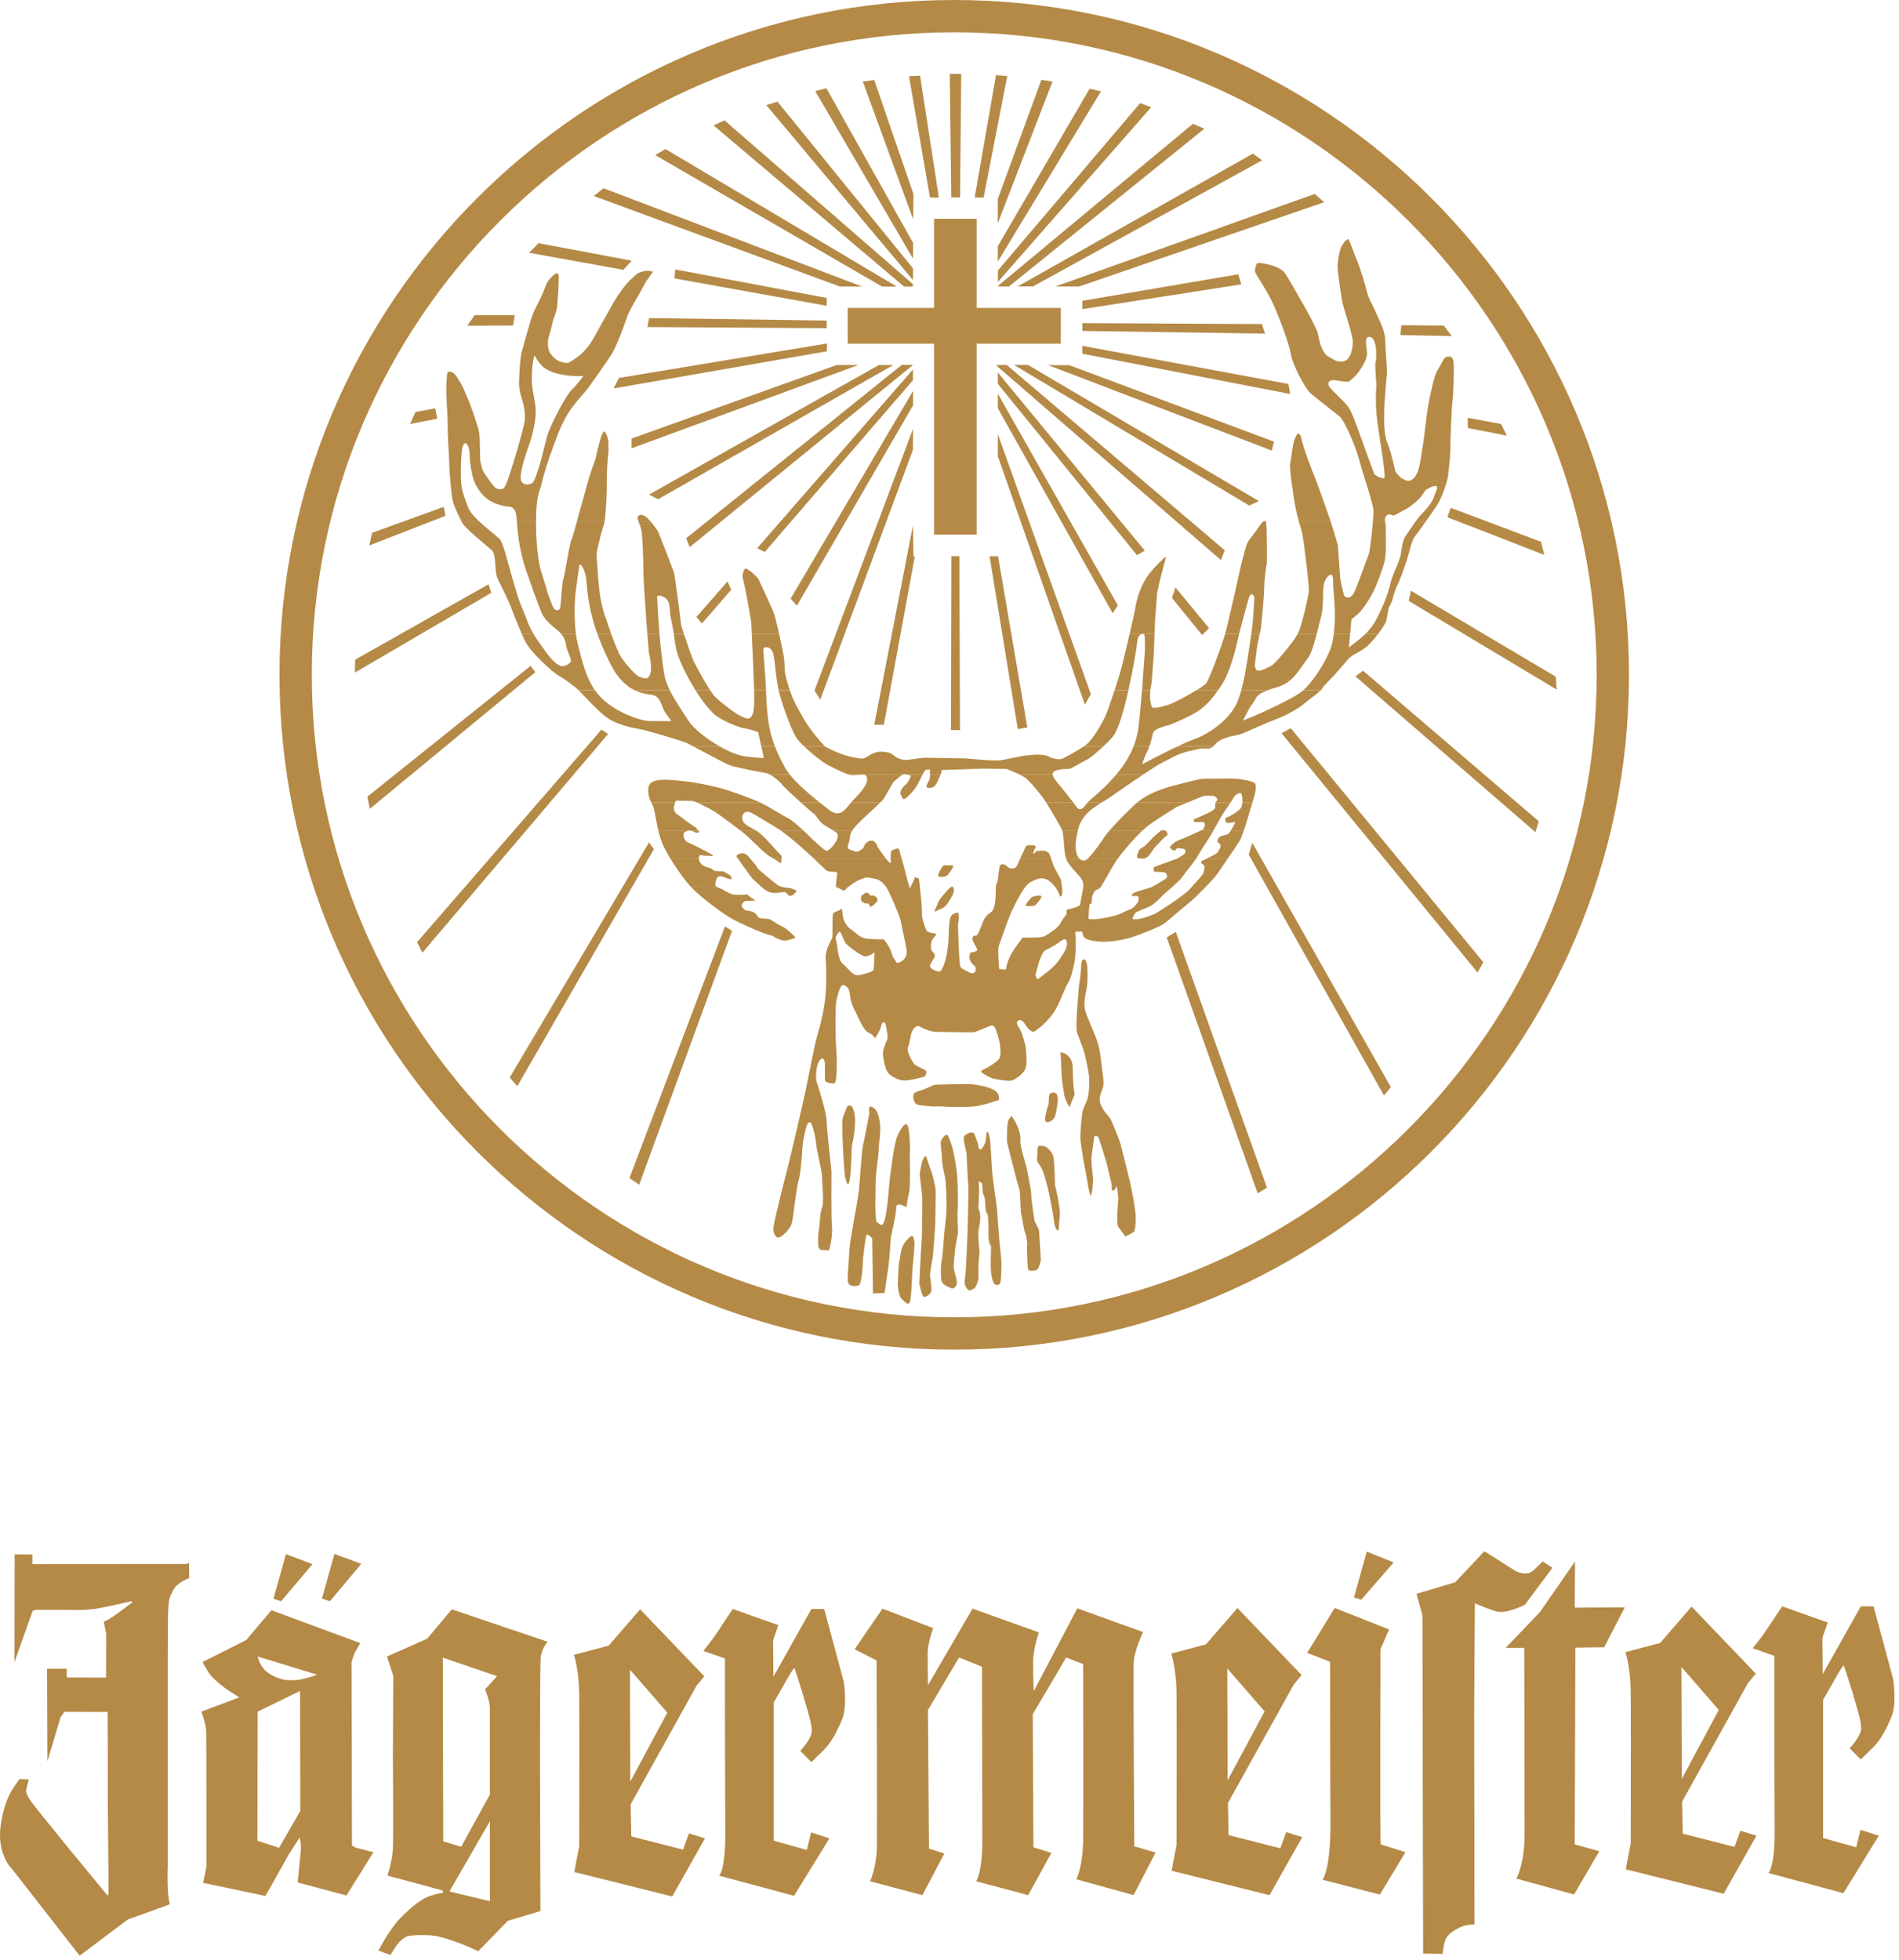
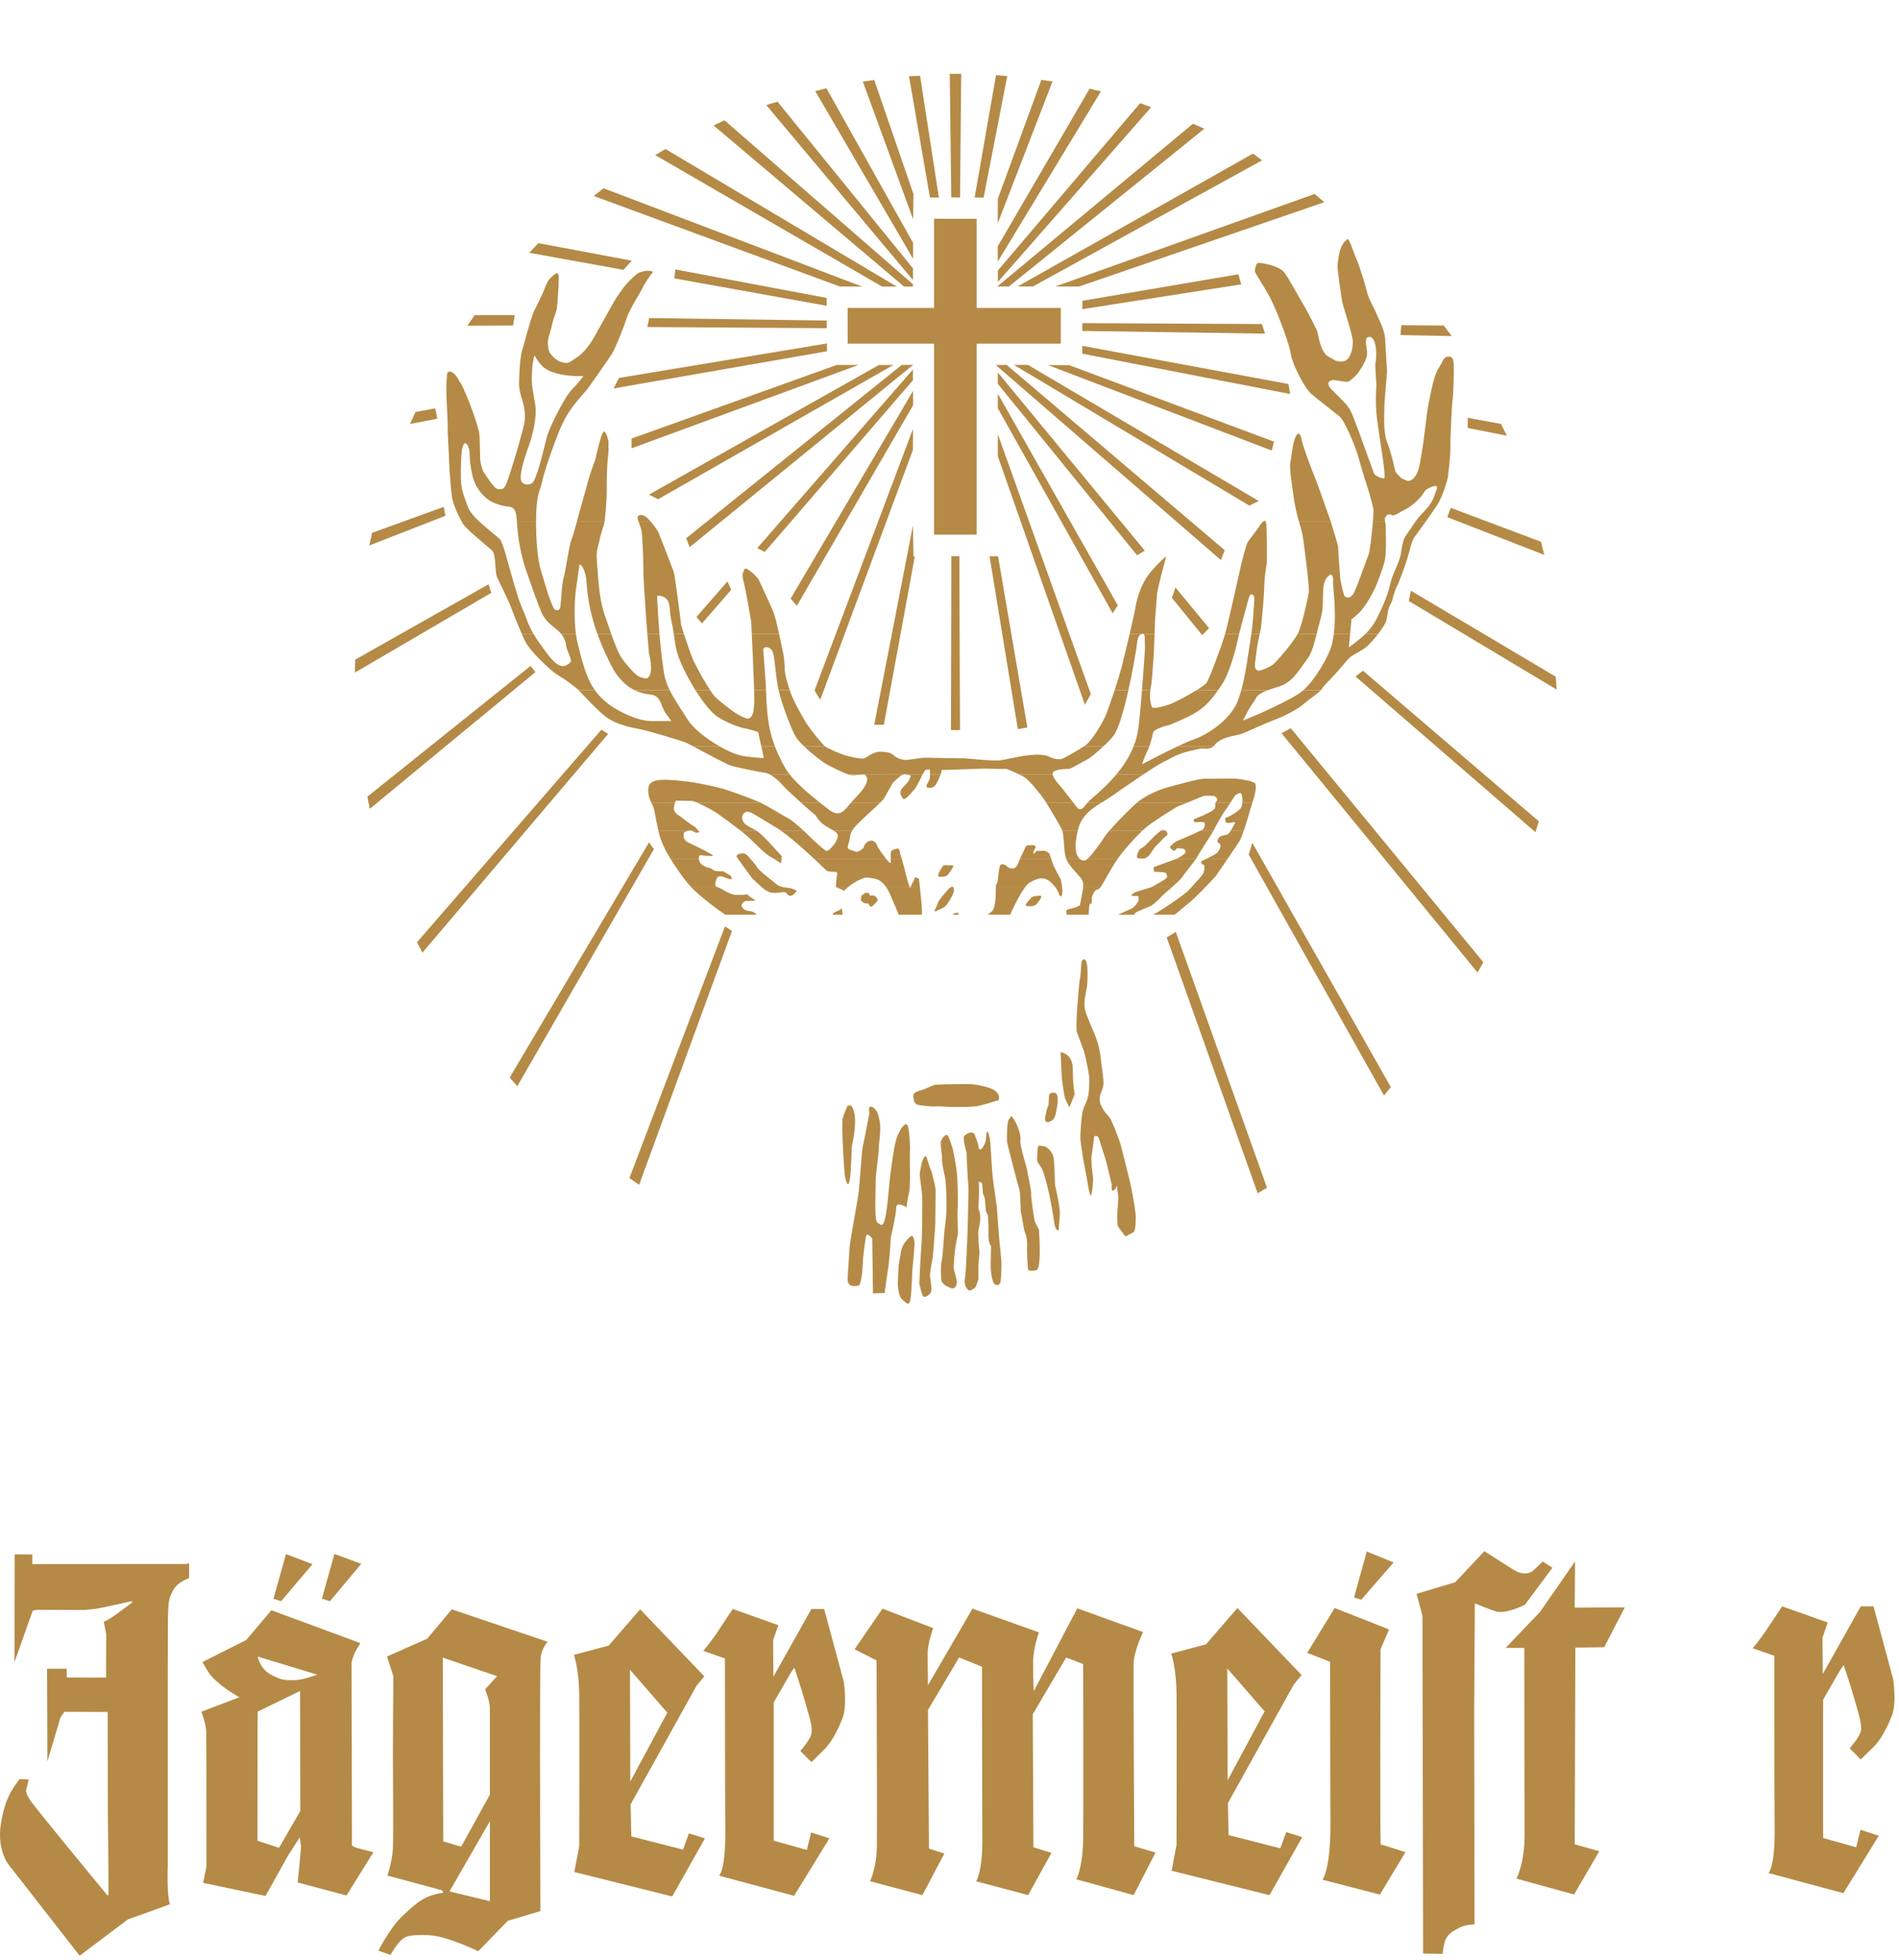
<svg xmlns="http://www.w3.org/2000/svg" width="312" height="322" viewBox="0 0 312 322" fill="none">
-   <path d="M142.689 148.495C142.872 148.678 142.949 149.12 143.284 148.876C143.619 148.632 144.001 148.158 144.124 148.051C144.246 147.944 144.184 147.761 144.077 147.548C143.971 147.332 143.817 147.227 143.605 147.134C143.39 147.042 142.978 147.196 142.902 147.059C142.825 146.92 142.811 146.721 142.596 146.707C142.382 146.694 142.183 146.571 142.001 146.8C141.817 147.029 141.542 146.952 141.496 147.273C141.45 147.595 141.42 147.96 141.542 148.033C141.664 148.11 141.879 148.327 142.123 148.4C142.37 148.479 142.507 148.311 142.689 148.495ZM124.965 145.563C124.965 145.563 125.881 146.54 126.858 146.662C127.835 146.784 128.752 146.417 129.057 146.602C129.362 146.785 129.485 147.274 129.973 147.152C130.462 147.029 130.89 146.356 130.89 146.356C130.89 146.356 130.279 145.93 129.607 145.87C128.934 145.808 128.079 145.686 127.652 145.32C127.224 144.953 124.722 143.06 124.416 142.511C124.111 141.961 123.194 140.984 123.194 140.984C123.194 140.984 122.705 140.25 122.155 140.189C121.606 140.128 120.813 140.434 121.056 140.8C121.3 141.167 122.095 142.266 122.095 142.266L123.622 144.342L124.965 145.563ZM154.95 181.777C155.5 181.837 159.468 181.96 160.813 181.654C162.156 181.349 162.888 181.104 163.377 180.923C163.864 180.739 164.232 180.984 164.111 180.127C163.988 179.272 163.071 178.906 162.4 178.662C161.727 178.416 160.262 178.173 159.714 178.112C159.163 178.05 153.851 178.112 153.484 178.234C153.118 178.355 151.897 178.966 151.408 179.088C150.919 179.211 150.125 179.455 150.064 179.883C150.004 180.312 150.125 181.289 150.737 181.47C151.348 181.654 153.363 181.777 153.363 181.777C153.363 181.777 154.4 181.716 154.95 181.777ZM139.804 181.595C139.804 181.595 140.598 182.267 140.476 184.647C140.354 187.029 139.926 187.945 139.926 188.861C139.926 189.779 139.743 192.71 139.743 192.71C139.743 192.71 139.559 195.337 139.132 194.297C138.704 193.259 138.765 192.465 138.643 191.06C138.521 189.655 138.277 184.525 138.46 183.731C138.643 182.937 139.253 181.657 139.253 181.657L139.804 181.595ZM143.428 212.476L143.306 203.472C143.241 203.387 142.797 202.828 142.509 202.828C142.399 202.828 142.327 202.918 142.288 203.098C142.106 203.942 141.802 206.67 141.799 206.699C141.785 207.141 141.658 211.068 141.034 211.194C140.815 211.241 140.592 211.266 140.368 211.268C139.643 211.268 139.275 210.922 139.275 210.235C139.275 209.512 139.372 208.15 139.457 206.951C139.51 206.219 139.559 205.526 139.58 205.045C139.613 204.362 139.993 202.211 140.363 200.132C140.687 198.301 141.023 196.406 141.109 195.576C141.175 194.92 141.259 193.828 141.351 192.673C141.504 190.674 141.664 188.606 141.78 188.179C141.9 187.741 142.291 185.71 142.548 184.368C142.693 183.617 142.798 183.074 142.818 182.99C142.833 182.932 142.819 182.801 142.805 182.659C142.777 182.374 142.741 182.017 142.877 181.864C142.966 181.764 143.106 181.763 143.304 181.862C144.061 182.241 144.308 182.962 144.548 184.334C144.709 185.266 144.576 186.501 144.469 187.495C144.414 188.017 144.366 188.47 144.366 188.8C144.366 189.307 144.234 190.382 144.108 191.424C143.989 192.407 143.877 193.336 143.877 193.747C143.877 194.221 143.857 195.152 143.842 195.97C143.827 196.644 143.815 197.228 143.815 197.47L143.814 197.662C143.801 199.677 143.915 200.749 144.158 200.854C144.246 200.891 144.337 200.958 144.423 201.024C144.556 201.124 144.695 201.225 144.823 201.225C145.066 201.225 145.269 200.834 145.445 200.027C145.734 198.703 145.912 196.743 146.054 195.165C146.121 194.413 146.179 193.765 146.238 193.313L146.29 192.917C146.504 191.249 146.951 187.776 147.402 186.706C147.792 185.78 148.405 184.697 148.847 184.697C148.928 184.697 148.999 184.731 149.06 184.801C149.448 185.254 149.552 188.837 149.495 189.23C149.475 189.371 149.482 190.071 149.491 190.961C149.511 192.775 149.536 195.258 149.372 195.831C149.131 196.674 148.947 198.252 148.945 198.267L148.935 198.35L148.875 198.291C148.874 198.289 148.752 198.174 148.404 198.057C148.367 198.043 148.325 198.03 148.28 198.012C148.103 197.948 147.885 197.869 147.689 197.869C147.384 197.869 147.236 198.078 147.236 198.507C147.236 199.538 146.415 203.01 146.38 203.157C146.368 203.328 146.074 207.498 145.953 208.162C145.832 208.826 145.348 212.34 145.343 212.376L145.337 212.408L145.304 212.41L143.428 212.476ZM147.499 210.969C147.499 210.969 147.621 212.922 148.11 213.35C148.599 213.779 149.149 214.514 149.453 213.961C149.759 213.411 149.882 208.893 149.882 208.893C149.882 208.893 150.309 204.434 150.248 204.068C150.187 203.701 150.064 202.784 149.638 203.09C149.211 203.397 148.538 204.129 148.231 204.923C147.927 205.716 147.988 206.205 147.804 206.937C147.62 207.672 147.56 209.381 147.56 209.625C147.56 209.869 147.499 210.969 147.499 210.969ZM153.667 201.137C153.667 201.137 153.361 205.716 153.239 206.571C153.117 207.426 152.75 208.956 152.811 209.687C152.872 210.42 153.177 211.885 152.934 212.314C152.689 212.741 151.895 213.292 151.65 212.924C151.406 212.559 151.039 210.848 151.039 210.848C151.039 210.848 151.284 205.658 151.406 204.253C151.528 202.849 151.528 197.107 151.528 196.683C151.528 196.254 151.101 193.14 151.101 192.897C151.101 192.652 151.467 190.941 151.467 190.941C151.467 190.941 152.016 189.293 152.261 190.209C152.505 191.126 153.055 192.529 153.055 192.529C153.055 192.529 153.727 194.85 153.727 195.644C153.728 196.436 153.667 201.137 153.667 201.137ZM156.537 188.739C156.537 188.739 157.148 191.488 157.27 193.321C157.392 195.153 157.392 198.572 157.331 198.879C157.27 199.184 157.392 202.664 157.392 202.664C157.392 202.664 157.026 204.436 156.964 204.925C156.903 205.413 156.599 208.04 156.721 208.528C156.842 209.017 157.27 210.423 157.208 210.788C157.147 211.155 156.903 211.887 156.17 211.583C155.437 211.277 154.704 210.909 154.643 210.177C154.583 209.444 154.521 207.856 154.704 207.245C154.888 206.635 155.133 202.298 155.194 201.995C155.254 201.69 155.437 200.163 155.499 198.757C155.56 197.352 155.438 194.054 155.255 193.322C155.071 192.588 154.705 190.816 154.767 190.329C154.827 189.841 154.461 188.007 154.583 187.519C154.704 187.03 155.499 185.991 155.804 186.664C156.11 187.334 156.537 188.739 156.537 188.739ZM160.323 186.908C160.507 187.395 160.751 188.006 160.751 188.373C160.751 188.739 161.056 189.106 161.423 188.557C161.79 188.006 161.913 187.639 161.973 187.273C162.033 186.907 162.033 185.441 162.339 186.052C162.645 186.662 162.705 187.701 162.705 187.701L163.011 192.405C163.011 192.405 163.133 193.869 163.316 195.03C163.499 196.192 163.804 198.573 163.804 198.573C163.804 198.573 164.17 203.886 164.231 204.191C164.291 204.495 164.536 207.365 164.536 207.365C164.536 207.365 164.536 210.604 164.291 210.847C164.049 211.093 163.864 211.215 163.439 210.97C163.01 210.726 162.766 208.894 162.766 207.976C162.766 207.06 162.827 204.678 162.827 204.678C162.827 204.678 162.338 204.373 162.399 202.48C162.459 200.587 162.276 199.55 162.276 199.55L161.971 199C161.971 199 161.847 196.861 161.726 196.618C161.605 196.373 161.482 196.008 161.482 196.008L161.361 194.418C161.361 194.418 160.689 193.748 160.811 194.418C160.934 195.091 160.75 198.511 160.75 198.511C160.75 198.511 161.055 199.122 161.055 199.977C161.055 200.833 160.871 201.506 160.75 202.177C160.626 202.849 160.934 205.779 160.934 205.779C160.934 205.779 160.75 207.49 160.75 207.795V210.116C160.75 210.116 160.383 211.521 160.078 211.643C159.771 211.767 159.344 212.253 158.979 211.828C158.612 211.399 158.367 210.849 158.55 209.932C158.734 209.016 158.979 202.055 158.979 202.055C158.979 202.055 159.161 195.153 159.1 194.908C159.039 194.665 158.794 189.351 158.794 189.351C158.794 189.351 158.185 187.091 158.367 186.725C158.55 186.357 159.407 185.93 159.771 186.052C160.14 186.174 160.14 186.419 160.323 186.908ZM166.431 183.671C166.981 184.403 167.774 186.235 167.653 187.274C167.531 188.313 168.629 191.425 168.753 192.222C168.873 193.015 169.484 195.703 169.423 196.191C169.363 196.68 169.974 200.587 169.974 200.587L170.706 202.053L171.013 207.001C171.013 207.001 170.706 208.529 170.28 208.65C169.851 208.773 169.058 208.834 168.936 208.589C168.813 208.345 168.691 205.048 168.753 204.68C168.813 204.315 168.691 203.093 168.446 202.604C168.202 202.116 167.896 199.674 167.774 199.368C167.653 199.063 167.653 195.704 167.469 195.338C167.285 194.971 165.453 187.643 165.453 187.643C165.453 187.643 165.33 184.162 165.819 183.795C166.308 183.428 165.881 182.937 166.431 183.671ZM171.193 188.264C171.193 188.264 171.485 188.247 171.676 188.335C172.195 188.572 172.952 189.294 173.088 190.142C173.271 191.305 173.331 194.663 173.331 194.663C173.331 194.663 174.247 198.389 174.125 199.61C174.003 200.831 173.941 202.114 173.941 202.114C173.941 202.114 173.391 202.298 173.207 200.831C173.024 199.365 172.414 196.311 172.414 196.311C172.414 196.311 171.682 193.014 171.192 192.037C170.703 191.062 170.278 191.062 170.399 190.083C170.477 189.457 170.406 188.592 170.596 188.295C170.703 188.128 171.193 188.264 171.193 188.264ZM171.743 183.426C171.743 183.426 171.437 184.647 172.415 184.281C173.392 183.914 173.392 183.241 173.637 182.02C173.88 180.799 173.88 179.578 173.271 179.517C172.66 179.456 172.415 179.638 172.355 180.003C172.292 180.371 172.355 181.47 172.171 181.775C171.987 182.083 171.743 183.426 171.743 183.426ZM174.247 172.861C174.247 172.861 176.266 172.983 176.263 175.669C176.261 178.356 176.569 179.762 176.569 179.762L175.712 181.9C175.712 181.9 174.979 180.679 174.857 179.884C174.736 179.089 174.429 177.257 174.429 176.708C174.43 176.158 174.247 172.861 174.247 172.861ZM177.655 158.32C177.655 158.32 177.683 157.832 177.902 157.674C178.421 157.299 178.596 158.367 178.636 158.798C178.696 159.466 178.725 161.399 178.545 162.325C178.453 162.801 178.317 163.424 178.235 164.058C178.154 164.693 178.129 165.36 178.273 165.913C178.412 166.436 178.736 167.269 179.056 168.043C179.373 168.811 179.685 169.521 179.809 169.812C180.051 170.387 180.652 171.896 180.833 173.734C180.927 174.668 181.063 175.555 181.168 176.331C181.27 177.109 181.336 177.754 181.292 178.221C181.264 178.459 181.205 178.691 181.117 178.914C181.029 179.16 180.927 179.411 180.843 179.669C180.669 180.197 180.566 180.785 180.847 181.446C181.113 182.074 181.403 182.504 181.675 182.848C181.937 183.177 182.179 183.419 182.361 183.677C182.708 184.171 183.955 187.324 184.166 188.201C184.381 189.086 185.571 193.662 185.876 195.187C186.182 196.721 186.606 199.145 186.606 199.981C186.606 200.403 186.591 200.99 186.53 201.496C186.501 201.741 186.462 201.965 186.408 202.138C186.349 202.322 186.292 202.387 186.269 202.4C185.974 202.545 185.209 202.963 184.905 203.128L184.763 202.936C184.763 202.936 184.153 202.144 183.725 201.536C183.344 200.99 183.748 196.88 183.754 196.822L183.505 194.804C183.505 194.804 183.254 195.282 183.237 195.306C183.211 195.345 183.181 195.382 183.147 195.414C183.047 195.517 182.916 195.584 182.774 195.602C182.614 195.627 182.636 194.763 182.654 194.561L181.734 190.782C181.673 190.536 180.755 187.657 180.571 187.105C180.469 186.801 180.316 186.649 180.141 186.607C180.073 186.591 180.001 186.593 179.934 186.612C179.878 186.634 179.825 186.661 179.776 186.694C179.776 186.694 179.46 189.267 179.34 189.936C179.274 190.3 179.322 191.059 179.391 191.761C179.459 192.473 179.551 193.161 179.583 193.406C179.609 193.63 179.583 194.343 179.505 195.048C179.474 195.366 179.426 195.683 179.361 195.997C179.335 196.124 179.305 196.234 179.273 196.319C179.239 196.409 179.215 196.435 179.215 196.435C179.184 196.408 179.144 196.34 179.096 196.212C179.003 195.968 178.929 195.619 178.867 195.308C178.743 194.695 178.192 191.388 178.071 190.959C178.01 190.747 177.905 190.054 177.801 189.316C177.695 188.568 177.586 187.773 177.525 187.377C177.408 186.611 177.709 183.153 177.888 182.499C177.978 182.172 178.067 181.95 178.177 181.698C178.292 181.436 178.431 181.146 178.614 180.686C178.997 179.729 178.992 177.435 178.931 176.762C178.87 176.087 178.316 173.437 178.131 172.823C177.948 172.212 177.032 169.894 176.91 169.466C176.8 169.077 176.915 166.241 176.977 165.682C177.007 165.406 177.084 164.319 177.168 163.256C177.252 162.176 177.343 161.168 177.395 161.012C177.465 160.804 177.526 160.15 177.571 159.584C177.616 158.994 177.655 158.32 177.655 158.32Z" fill="#B58A46" />
-   <path d="M170.457 160.907C170.457 160.907 172.831 159.173 173.607 158.226C174.384 157.279 175.16 155.982 175.249 155.466C175.334 154.949 175.42 153.695 174.212 154.645C173.003 155.596 171.882 155.982 171.58 156.241C171.277 156.503 171.018 157.279 170.889 157.492C170.76 157.709 170.113 160.218 170.113 160.218L170.457 160.907ZM143.681 156.442C143.681 156.442 142.642 157.319 141.909 157.061C141.176 156.799 139.148 155.333 138.845 154.818C138.543 154.3 138.147 152.875 137.888 153.089C137.735 153.218 137.408 153.591 137.32 153.988C137.259 154.265 137.387 154.524 137.457 154.86C137.63 155.68 137.654 157.674 138.474 158.328C139.294 158.982 140.038 160.331 141.029 160.202C142.022 160.072 143.423 159.609 143.51 159.35C143.597 159.092 143.681 156.442 143.681 156.442ZM138.457 150.258L138.487 150.497C138.511 150.668 138.538 150.813 138.566 150.908C138.675 151.276 139.08 152.202 139.835 152.694C140.007 152.803 140.172 152.934 140.337 153.069C140.506 153.207 140.675 153.35 140.847 153.485C141.197 153.758 141.581 154.014 142.04 154.128C142.484 154.237 143.297 154.283 143.982 154.3C144.526 154.314 145.002 154.312 145.184 154.311C145.338 154.495 145.825 155.093 146.111 155.637C146.285 155.964 146.421 156.334 146.516 156.623C146.612 156.912 146.669 157.147 146.669 157.147L147.233 158.011C147.224 158.069 147.249 158.132 147.377 158.169C147.413 158.178 147.449 158.18 147.485 158.174L147.599 158.152C148.373 158.008 149.074 157.069 148.977 156.249C148.891 155.514 148.069 151.71 147.939 151.098C147.906 150.947 147.798 150.641 147.65 150.261H151.47C151.545 151.373 152.26 152.955 152.26 152.955C152.26 152.955 152.689 153.261 153.482 153.322C154.275 153.383 153.359 153.872 153.115 154.484C152.871 155.093 152.871 156.134 153.237 156.377C153.603 156.621 153.603 157.171 153.603 157.171C153.603 157.171 152.992 158.026 152.81 158.577C152.626 159.127 154.031 159.738 154.458 159.555C154.887 159.371 155.802 157.112 155.864 153.631C155.904 151.276 156.086 150.57 156.446 150.264H157.517C157.607 150.768 157.391 151.716 157.391 152.041C157.391 152.53 157.513 155.46 157.513 155.46C157.513 155.46 157.635 158.27 157.757 158.699C157.879 159.126 158.489 159.31 159.222 159.737C159.954 160.166 160.261 159.554 160.261 159.554C160.261 159.554 160.444 158.88 160.077 158.636C159.712 158.392 159.344 157.841 159.283 157.415C159.222 156.987 159.437 156.498 159.437 156.498C159.437 156.498 160.604 156.344 160.558 156.042C160.489 155.585 159.834 154.849 159.77 154.239C159.711 153.628 160.382 153.688 160.382 153.688C160.749 153.628 161.115 152.282 161.604 151.183C161.754 150.828 161.984 150.512 162.277 150.261H165.974C165.351 151.794 164.334 154.779 164.119 155.352C163.868 156.016 164.161 159.18 164.161 159.18L165.239 159.306C165.239 159.306 165.406 158.176 165.989 157.013C166.571 155.85 168.025 154.02 168.025 154.02C168.025 154.02 171.064 154.105 171.603 153.813C172.144 153.523 173.804 152.485 174.178 151.737C174.458 151.178 174.95 150.54 175.178 150.258L178.869 150.259C178.856 150.636 178.856 150.908 178.856 150.908C178.856 150.908 178.673 150.999 179.131 150.999C180.22 151.099 182.394 150.685 183.667 150.256L186.348 150.259C186.27 150.385 186.207 150.519 186.159 150.659C186.119 150.805 185.921 150.985 186.365 151.017C186.951 151.085 188.479 150.657 189.409 150.26L193.023 150.259C192.275 150.903 191.512 151.584 191.078 151.849C189.996 152.509 186.187 153.973 184.981 154.244C183.761 154.519 182.332 154.714 181.314 154.714C180.233 154.714 178.215 154.466 178.012 153.807C177.811 153.15 177.792 153.116 177.793 153.045H176.668C176.668 153.045 176.912 156.317 176.486 158.335C176.209 159.653 175.8 161.096 175.398 161.611C175.173 161.905 174.959 162.586 174.581 163.362C174.42 163.695 173.803 165.456 172.868 166.694C171.609 168.362 169.951 169.557 169.716 169.505C169.513 169.46 169.042 169.16 168.79 168.805C168.668 168.634 168.55 168.456 168.436 168.29C168.332 168.133 168.215 167.985 168.086 167.847C167.56 167.32 167.167 167.63 167.079 167.986C167.05 168.109 167.103 168.253 167.151 168.363C167.204 168.48 167.281 168.619 167.365 168.757L167.605 169.148C167.679 169.272 167.733 169.368 167.758 169.429C167.88 169.734 168.481 171.485 168.541 172.25C168.602 173.045 168.837 174.784 168.429 175.657C168.018 176.538 166.715 177.401 166.167 177.514C165.598 177.627 164.169 177.393 163.302 177.208C162.902 177.113 162.518 176.957 162.165 176.745C161.81 176.541 161.492 176.316 161.22 176.133C161.157 175.999 161.21 175.933 161.323 175.853C161.431 175.776 161.565 175.706 161.691 175.642L161.997 175.499C162.235 175.38 163.737 174.508 164.131 173.984C164.352 173.689 164.392 173.226 164.385 172.798C164.377 172.367 164.317 171.919 164.285 171.609C164.222 170.977 163.727 169.31 163.474 168.805C163.301 168.459 162.968 168.454 162.742 168.504C162.641 168.529 162.543 168.565 162.449 168.61L162.338 168.67C162.168 168.74 160.271 169.517 160.051 169.572C159.957 169.596 158.561 169.586 157.048 169.56C155.559 169.536 154.015 169.506 153.681 169.506C153.048 169.506 151.615 168.972 151.21 168.682C150.921 168.475 150.629 168.548 150.403 168.711C150.183 168.869 150.003 169.122 149.875 169.344C149.802 169.473 149.743 169.67 149.692 169.885C149.641 170.099 149.593 170.354 149.544 170.616C149.443 171.144 149.339 171.669 149.197 171.983C149.008 172.4 149.235 173.053 149.48 173.571C149.679 173.996 149.918 174.4 150.194 174.78C150.344 174.968 150.708 175.152 151.051 175.32L151.597 175.587C151.769 175.675 151.932 175.763 152.064 175.851C152.401 176.075 152.051 176.674 151.932 176.856C151.567 176.957 149.533 177.507 148.613 177.507C147.631 177.507 146.51 176.861 145.98 176.333C145.48 175.831 145.113 174.004 145.051 173.198C145.023 172.84 145.163 172.321 145.339 171.831C145.515 171.345 145.711 170.918 145.772 170.768C145.916 170.403 145.712 169.237 145.536 168.414C145.426 167.898 145.125 167.814 144.884 168.154C144.81 168.257 144.757 168.701 144.702 168.82L144.446 169.415C144.386 169.533 143.925 170.388 143.765 170.523C143.683 170.589 143.564 170.222 143.403 170.092C143.317 170.022 143.222 169.936 143.111 169.855C142.979 169.758 142.831 169.683 142.674 169.634C142.155 169.479 141.328 167.932 140.946 167.039C140.762 166.61 140.501 166.152 140.264 165.645C140.03 165.149 139.824 164.615 139.736 164.027C139.69 163.721 139.655 163.455 139.616 163.229C139.585 163.018 139.533 162.811 139.46 162.611C139.31 162.233 139.058 161.986 138.591 161.821C138.049 161.63 137.576 163.687 137.452 164.21C137.202 165.272 137.282 167.921 137.282 169.501C137.282 171.092 137.335 171.32 137.457 173.343C137.541 174.73 137.454 177.56 137.197 177.868C136.998 178.106 135.966 177.919 135.646 177.663C135.617 177.641 135.581 177.584 135.555 177.44C135.53 177.252 135.519 177.063 135.524 176.873C135.524 176.384 135.554 175.711 135.524 174.854C135.508 174.433 135.455 174.145 135.335 174.003C135.15 173.776 134.918 173.926 134.81 174.033C134.575 174.265 134.352 174.772 134.287 174.996C134.163 175.43 133.907 177 134.23 177.906C134.537 178.769 135.808 182.952 135.808 184.081C135.808 185.244 136.603 192.404 136.603 192.404C136.608 192.785 136.537 200.062 136.685 201.426C136.854 202.957 136.253 205.567 136.165 205.439C136.067 205.297 134.828 205.491 134.646 205.188C134.474 204.902 134.439 204.747 134.432 204.556C134.425 204.332 134.455 204.073 134.425 203.611C134.395 203.173 134.453 202.638 134.522 202.157L134.621 201.508C134.65 201.312 134.67 201.155 134.67 201.058C134.67 200.684 134.795 198.893 135.081 198.323C135.258 197.968 135.233 196.745 135.181 195.624C135.128 194.473 135.037 193.333 135.037 193.057C135.037 192.761 134.801 191.621 134.575 190.536C134.462 189.987 134.347 189.442 134.261 189.007C134.174 188.562 134.12 188.256 134.12 188.171C134.12 187.726 133.751 185.5 133.309 184.618C133.147 184.293 132.883 184.296 132.711 184.557C132.591 184.738 132.487 185.06 132.396 185.402C132.211 186.1 132.059 187.003 131.967 187.4C131.919 187.602 131.879 188.004 131.838 188.522L131.71 190.287C131.61 191.582 131.474 192.969 131.236 193.806C130.989 194.665 130.79 196.111 130.604 197.487C130.513 198.167 130.198 200.631 130.108 200.914C129.759 202.019 128.728 202.873 128.261 203.177L127.788 203.315C127.545 203.239 126.87 202.723 127.117 201.341C127.416 199.662 129.043 193.198 129.34 192.121C129.642 191.041 131.936 181.17 132.418 178.889C132.896 176.614 133.837 171.489 134.377 169.755C134.923 167.996 135.534 165.166 135.654 163.188C135.735 161.866 135.825 160.281 135.657 157.385C135.58 156.041 136.569 154.449 136.711 154.096C136.739 154.022 136.752 153.9 136.76 153.774C136.769 153.64 136.774 153.468 136.776 153.27C136.78 152.882 136.776 152.393 136.776 151.908C136.776 151.431 136.779 150.955 136.802 150.587C136.809 150.46 136.819 150.345 136.831 150.249L138.457 150.258ZM124.296 150.258L124.376 150.374L124.514 150.584C124.552 150.642 124.602 150.711 124.657 150.754L124.833 150.819C124.892 150.832 124.967 150.843 125.055 150.856C125.223 150.876 125.436 150.896 125.647 150.914L126.225 150.96L126.422 150.981L126.563 151.051C126.62 151.101 126.698 151.161 126.834 151.237C126.936 151.294 127.243 151.48 127.546 151.662C127.842 151.842 128.155 152.027 128.255 152.068C128.337 152.102 128.492 152.19 128.646 152.279C128.813 152.376 128.977 152.468 129.058 152.506C129.18 152.559 130.467 153.71 130.595 153.855C130.629 153.893 130.647 154.039 130.57 154.08C130.3 154.231 130.203 154.222 129.964 154.294C129.609 154.4 129.406 154.478 129.036 154.506C128.032 154.579 126.99 153.69 126.607 153.633C125.5 153.459 121.463 151.629 120.039 150.811C119.741 150.636 119.45 150.452 119.165 150.258H124.296Z" fill="#B58A46" />
+   <path d="M142.689 148.495C142.872 148.678 142.949 149.12 143.284 148.876C143.619 148.632 144.001 148.158 144.124 148.051C144.246 147.944 144.184 147.761 144.077 147.548C143.971 147.332 143.817 147.227 143.605 147.134C143.39 147.042 142.978 147.196 142.902 147.059C142.825 146.92 142.811 146.721 142.596 146.707C142.382 146.694 142.183 146.571 142.001 146.8C141.817 147.029 141.542 146.952 141.496 147.273C141.45 147.595 141.42 147.96 141.542 148.033C141.664 148.11 141.879 148.327 142.123 148.4C142.37 148.479 142.507 148.311 142.689 148.495ZM124.965 145.563C124.965 145.563 125.881 146.54 126.858 146.662C127.835 146.784 128.752 146.417 129.057 146.602C129.362 146.785 129.485 147.274 129.973 147.152C130.462 147.029 130.89 146.356 130.89 146.356C130.89 146.356 130.279 145.93 129.607 145.87C128.934 145.808 128.079 145.686 127.652 145.32C127.224 144.953 124.722 143.06 124.416 142.511C124.111 141.961 123.194 140.984 123.194 140.984C123.194 140.984 122.705 140.25 122.155 140.189C121.606 140.128 120.813 140.434 121.056 140.8C121.3 141.167 122.095 142.266 122.095 142.266L123.622 144.342L124.965 145.563ZM154.95 181.777C155.5 181.837 159.468 181.96 160.813 181.654C162.156 181.349 162.888 181.104 163.377 180.923C163.864 180.739 164.232 180.984 164.111 180.127C163.988 179.272 163.071 178.906 162.4 178.662C161.727 178.416 160.262 178.173 159.714 178.112C159.163 178.05 153.851 178.112 153.484 178.234C153.118 178.355 151.897 178.966 151.408 179.088C150.919 179.211 150.125 179.455 150.064 179.883C150.004 180.312 150.125 181.289 150.737 181.47C151.348 181.654 153.363 181.777 153.363 181.777C153.363 181.777 154.4 181.716 154.95 181.777ZM139.804 181.595C139.804 181.595 140.598 182.267 140.476 184.647C140.354 187.029 139.926 187.945 139.926 188.861C139.926 189.779 139.743 192.71 139.743 192.71C139.743 192.71 139.559 195.337 139.132 194.297C138.704 193.259 138.765 192.465 138.643 191.06C138.521 189.655 138.277 184.525 138.46 183.731C138.643 182.937 139.253 181.657 139.253 181.657L139.804 181.595ZM143.428 212.476L143.306 203.472C143.241 203.387 142.797 202.828 142.509 202.828C142.399 202.828 142.327 202.918 142.288 203.098C142.106 203.942 141.802 206.67 141.799 206.699C141.785 207.141 141.658 211.068 141.034 211.194C140.815 211.241 140.592 211.266 140.368 211.268C139.643 211.268 139.275 210.922 139.275 210.235C139.275 209.512 139.372 208.15 139.457 206.951C139.51 206.219 139.559 205.526 139.58 205.045C139.613 204.362 139.993 202.211 140.363 200.132C140.687 198.301 141.023 196.406 141.109 195.576C141.175 194.92 141.259 193.828 141.351 192.673C141.504 190.674 141.664 188.606 141.78 188.179C141.9 187.741 142.291 185.71 142.548 184.368C142.693 183.617 142.798 183.074 142.818 182.99C142.833 182.932 142.819 182.801 142.805 182.659C142.777 182.374 142.741 182.017 142.877 181.864C142.966 181.764 143.106 181.763 143.304 181.862C144.061 182.241 144.308 182.962 144.548 184.334C144.709 185.266 144.576 186.501 144.469 187.495C144.414 188.017 144.366 188.47 144.366 188.8C144.366 189.307 144.234 190.382 144.108 191.424C143.989 192.407 143.877 193.336 143.877 193.747C143.877 194.221 143.857 195.152 143.842 195.97C143.827 196.644 143.815 197.228 143.815 197.47L143.814 197.662C143.801 199.677 143.915 200.749 144.158 200.854C144.246 200.891 144.337 200.958 144.423 201.024C144.556 201.124 144.695 201.225 144.823 201.225C145.066 201.225 145.269 200.834 145.445 200.027C145.734 198.703 145.912 196.743 146.054 195.165C146.121 194.413 146.179 193.765 146.238 193.313L146.29 192.917C146.504 191.249 146.951 187.776 147.402 186.706C147.792 185.78 148.405 184.697 148.847 184.697C148.928 184.697 148.999 184.731 149.06 184.801C149.448 185.254 149.552 188.837 149.495 189.23C149.475 189.371 149.482 190.071 149.491 190.961C149.511 192.775 149.536 195.258 149.372 195.831C149.131 196.674 148.947 198.252 148.945 198.267L148.935 198.35L148.875 198.291C148.874 198.289 148.752 198.174 148.404 198.057C148.367 198.043 148.325 198.03 148.28 198.012C148.103 197.948 147.885 197.869 147.689 197.869C147.384 197.869 147.236 198.078 147.236 198.507C147.236 199.538 146.415 203.01 146.38 203.157C146.368 203.328 146.074 207.498 145.953 208.162C145.832 208.826 145.348 212.34 145.343 212.376L145.337 212.408L145.304 212.41L143.428 212.476ZM147.499 210.969C147.499 210.969 147.621 212.922 148.11 213.35C148.599 213.779 149.149 214.514 149.453 213.961C149.759 213.411 149.882 208.893 149.882 208.893C149.882 208.893 150.309 204.434 150.248 204.068C150.187 203.701 150.064 202.784 149.638 203.09C149.211 203.397 148.538 204.129 148.231 204.923C147.927 205.716 147.988 206.205 147.804 206.937C147.62 207.672 147.56 209.381 147.56 209.625C147.56 209.869 147.499 210.969 147.499 210.969ZM153.667 201.137C153.667 201.137 153.361 205.716 153.239 206.571C153.117 207.426 152.75 208.956 152.811 209.687C152.872 210.42 153.177 211.885 152.934 212.314C152.689 212.741 151.895 213.292 151.65 212.924C151.406 212.559 151.039 210.848 151.039 210.848C151.039 210.848 151.284 205.658 151.406 204.253C151.528 202.849 151.528 197.107 151.528 196.683C151.528 196.254 151.101 193.14 151.101 192.897C151.101 192.652 151.467 190.941 151.467 190.941C151.467 190.941 152.016 189.293 152.261 190.209C152.505 191.126 153.055 192.529 153.055 192.529C153.055 192.529 153.727 194.85 153.727 195.644C153.728 196.436 153.667 201.137 153.667 201.137ZM156.537 188.739C156.537 188.739 157.148 191.488 157.27 193.321C157.392 195.153 157.392 198.572 157.331 198.879C157.27 199.184 157.392 202.664 157.392 202.664C157.392 202.664 157.026 204.436 156.964 204.925C156.903 205.413 156.599 208.04 156.721 208.528C156.842 209.017 157.27 210.423 157.208 210.788C157.147 211.155 156.903 211.887 156.17 211.583C155.437 211.277 154.704 210.909 154.643 210.177C154.583 209.444 154.521 207.856 154.704 207.245C154.888 206.635 155.133 202.298 155.194 201.995C155.254 201.69 155.437 200.163 155.499 198.757C155.56 197.352 155.438 194.054 155.255 193.322C155.071 192.588 154.705 190.816 154.767 190.329C154.827 189.841 154.461 188.007 154.583 187.519C154.704 187.03 155.499 185.991 155.804 186.664C156.11 187.334 156.537 188.739 156.537 188.739ZM160.323 186.908C160.507 187.395 160.751 188.006 160.751 188.373C160.751 188.739 161.056 189.106 161.423 188.557C161.79 188.006 161.913 187.639 161.973 187.273C162.033 186.907 162.033 185.441 162.339 186.052C162.645 186.662 162.705 187.701 162.705 187.701L163.011 192.405C163.011 192.405 163.133 193.869 163.316 195.03C163.499 196.192 163.804 198.573 163.804 198.573C163.804 198.573 164.17 203.886 164.231 204.191C164.291 204.495 164.536 207.365 164.536 207.365C164.536 207.365 164.536 210.604 164.291 210.847C164.049 211.093 163.864 211.215 163.439 210.97C163.01 210.726 162.766 208.894 162.766 207.976C162.766 207.06 162.827 204.678 162.827 204.678C162.827 204.678 162.338 204.373 162.399 202.48C162.459 200.587 162.276 199.55 162.276 199.55L161.971 199C161.971 199 161.847 196.861 161.726 196.618C161.605 196.373 161.482 196.008 161.482 196.008L161.361 194.418C161.361 194.418 160.689 193.748 160.811 194.418C160.934 195.091 160.75 198.511 160.75 198.511C160.75 198.511 161.055 199.122 161.055 199.977C161.055 200.833 160.871 201.506 160.75 202.177C160.626 202.849 160.934 205.779 160.934 205.779C160.934 205.779 160.75 207.49 160.75 207.795V210.116C160.75 210.116 160.383 211.521 160.078 211.643C159.771 211.767 159.344 212.253 158.979 211.828C158.612 211.399 158.367 210.849 158.55 209.932C158.734 209.016 158.979 202.055 158.979 202.055C158.979 202.055 159.161 195.153 159.1 194.908C159.039 194.665 158.794 189.351 158.794 189.351C158.794 189.351 158.185 187.091 158.367 186.725C158.55 186.357 159.407 185.93 159.771 186.052C160.14 186.174 160.14 186.419 160.323 186.908ZM166.431 183.671C166.981 184.403 167.774 186.235 167.653 187.274C167.531 188.313 168.629 191.425 168.753 192.222C168.873 193.015 169.484 195.703 169.423 196.191C169.363 196.68 169.974 200.587 169.974 200.587L170.706 202.053C171.013 207.001 170.706 208.529 170.28 208.65C169.851 208.773 169.058 208.834 168.936 208.589C168.813 208.345 168.691 205.048 168.753 204.68C168.813 204.315 168.691 203.093 168.446 202.604C168.202 202.116 167.896 199.674 167.774 199.368C167.653 199.063 167.653 195.704 167.469 195.338C167.285 194.971 165.453 187.643 165.453 187.643C165.453 187.643 165.33 184.162 165.819 183.795C166.308 183.428 165.881 182.937 166.431 183.671ZM171.193 188.264C171.193 188.264 171.485 188.247 171.676 188.335C172.195 188.572 172.952 189.294 173.088 190.142C173.271 191.305 173.331 194.663 173.331 194.663C173.331 194.663 174.247 198.389 174.125 199.61C174.003 200.831 173.941 202.114 173.941 202.114C173.941 202.114 173.391 202.298 173.207 200.831C173.024 199.365 172.414 196.311 172.414 196.311C172.414 196.311 171.682 193.014 171.192 192.037C170.703 191.062 170.278 191.062 170.399 190.083C170.477 189.457 170.406 188.592 170.596 188.295C170.703 188.128 171.193 188.264 171.193 188.264ZM171.743 183.426C171.743 183.426 171.437 184.647 172.415 184.281C173.392 183.914 173.392 183.241 173.637 182.02C173.88 180.799 173.88 179.578 173.271 179.517C172.66 179.456 172.415 179.638 172.355 180.003C172.292 180.371 172.355 181.47 172.171 181.775C171.987 182.083 171.743 183.426 171.743 183.426ZM174.247 172.861C174.247 172.861 176.266 172.983 176.263 175.669C176.261 178.356 176.569 179.762 176.569 179.762L175.712 181.9C175.712 181.9 174.979 180.679 174.857 179.884C174.736 179.089 174.429 177.257 174.429 176.708C174.43 176.158 174.247 172.861 174.247 172.861ZM177.655 158.32C177.655 158.32 177.683 157.832 177.902 157.674C178.421 157.299 178.596 158.367 178.636 158.798C178.696 159.466 178.725 161.399 178.545 162.325C178.453 162.801 178.317 163.424 178.235 164.058C178.154 164.693 178.129 165.36 178.273 165.913C178.412 166.436 178.736 167.269 179.056 168.043C179.373 168.811 179.685 169.521 179.809 169.812C180.051 170.387 180.652 171.896 180.833 173.734C180.927 174.668 181.063 175.555 181.168 176.331C181.27 177.109 181.336 177.754 181.292 178.221C181.264 178.459 181.205 178.691 181.117 178.914C181.029 179.16 180.927 179.411 180.843 179.669C180.669 180.197 180.566 180.785 180.847 181.446C181.113 182.074 181.403 182.504 181.675 182.848C181.937 183.177 182.179 183.419 182.361 183.677C182.708 184.171 183.955 187.324 184.166 188.201C184.381 189.086 185.571 193.662 185.876 195.187C186.182 196.721 186.606 199.145 186.606 199.981C186.606 200.403 186.591 200.99 186.53 201.496C186.501 201.741 186.462 201.965 186.408 202.138C186.349 202.322 186.292 202.387 186.269 202.4C185.974 202.545 185.209 202.963 184.905 203.128L184.763 202.936C184.763 202.936 184.153 202.144 183.725 201.536C183.344 200.99 183.748 196.88 183.754 196.822L183.505 194.804C183.505 194.804 183.254 195.282 183.237 195.306C183.211 195.345 183.181 195.382 183.147 195.414C183.047 195.517 182.916 195.584 182.774 195.602C182.614 195.627 182.636 194.763 182.654 194.561L181.734 190.782C181.673 190.536 180.755 187.657 180.571 187.105C180.469 186.801 180.316 186.649 180.141 186.607C180.073 186.591 180.001 186.593 179.934 186.612C179.878 186.634 179.825 186.661 179.776 186.694C179.776 186.694 179.46 189.267 179.34 189.936C179.274 190.3 179.322 191.059 179.391 191.761C179.459 192.473 179.551 193.161 179.583 193.406C179.609 193.63 179.583 194.343 179.505 195.048C179.474 195.366 179.426 195.683 179.361 195.997C179.335 196.124 179.305 196.234 179.273 196.319C179.239 196.409 179.215 196.435 179.215 196.435C179.184 196.408 179.144 196.34 179.096 196.212C179.003 195.968 178.929 195.619 178.867 195.308C178.743 194.695 178.192 191.388 178.071 190.959C178.01 190.747 177.905 190.054 177.801 189.316C177.695 188.568 177.586 187.773 177.525 187.377C177.408 186.611 177.709 183.153 177.888 182.499C177.978 182.172 178.067 181.95 178.177 181.698C178.292 181.436 178.431 181.146 178.614 180.686C178.997 179.729 178.992 177.435 178.931 176.762C178.87 176.087 178.316 173.437 178.131 172.823C177.948 172.212 177.032 169.894 176.91 169.466C176.8 169.077 176.915 166.241 176.977 165.682C177.007 165.406 177.084 164.319 177.168 163.256C177.252 162.176 177.343 161.168 177.395 161.012C177.465 160.804 177.526 160.15 177.571 159.584C177.616 158.994 177.655 158.32 177.655 158.32Z" fill="#B58A46" />
  <path d="M154.461 149.348C155.011 149.165 155.378 148.92 155.805 148.25C156.233 147.577 156.782 146.662 156.722 146.174C156.661 145.684 156.538 145.256 155.623 146.295C154.705 147.335 154.217 147.884 154.034 148.495C153.851 149.104 153.302 149.777 153.668 149.715C154.033 149.655 153.912 149.532 154.461 149.348ZM157.519 150.257C157.473 150.001 157.352 149.859 157.087 149.959C156.831 150.059 156.618 150.111 156.448 150.257H157.519ZM136.832 150.257L136.847 150.151C136.857 150.103 136.867 150.064 136.877 150.032C137.162 149.815 137.986 149.489 137.999 149.485L138.126 149.36C138.166 149.312 138.21 149.268 138.256 149.227C138.342 149.336 138.38 149.633 138.42 149.966L138.457 150.257H136.832ZM198.133 145.648C197.184 146.627 196.119 147.687 195.691 148.037C195.276 148.374 194.439 149.073 193.549 149.814C193.379 149.956 193.203 150.105 193.026 150.255H189.411C189.524 150.208 189.63 150.16 189.723 150.112C190.575 149.686 194.52 147.092 195.372 146.162L195.844 145.649L198.133 145.648ZM192.663 145.648C192.221 146.048 191.77 146.44 191.313 146.822C191.156 146.939 189.762 148.489 189.026 148.837C188.291 149.186 186.779 149.766 186.625 149.883C186.548 149.941 186.442 150.096 186.35 150.257H183.67C183.916 150.177 184.155 150.077 184.385 149.959C185.161 149.532 185.768 149.412 186.095 149.165C186.508 148.853 187.042 148.187 187.056 147.898C187.072 147.606 187.15 147.191 186.843 147.194C186.496 147.199 186.021 147.188 186.021 147.188C185.788 147.086 186.048 146.875 186.324 146.675C186.6 146.477 188.873 145.867 189.164 145.745C189.228 145.715 189.29 145.683 189.351 145.65L192.663 145.648ZM177.975 145.648C177.962 145.844 177.933 146.055 177.886 146.285C177.72 147.116 177.429 148.736 177.429 148.736C177.429 148.736 176.59 149.193 175.718 149.317C174.846 149.441 175.303 150.107 175.303 150.107L175.18 150.256L178.87 150.257C178.883 149.891 178.904 149.421 178.949 149.012C179.041 148.188 179.133 148.587 179.288 148.462C179.439 148.341 179.348 147.486 179.439 147.241C179.531 146.998 179.682 146.602 179.927 146.326C180.171 146.05 180.323 146.265 180.722 145.867C180.784 145.8 180.84 145.727 180.889 145.65L177.975 145.648ZM173.313 145.648C173.862 146.357 174.016 146.95 174.016 146.95C174.016 146.95 174.265 147.615 174.472 147.034C174.572 146.756 174.548 146.187 174.488 145.647L173.313 145.648ZM163.623 145.648C163.618 146.194 163.605 146.739 163.582 147.284C163.539 148.155 163.415 149.026 163.123 149.525C162.951 149.821 162.62 149.961 162.279 150.257H165.975C166.075 150.013 166.164 149.805 166.239 149.651C166.659 148.779 167.623 146.759 168.503 145.646L163.623 145.648ZM149.629 145.648C149.554 145.822 149.514 145.929 149.514 145.929C149.514 145.929 149.475 145.824 149.412 145.646L145.531 145.648C145.854 146.099 146.062 146.539 146.154 146.74C146.313 147.091 147.184 149.054 147.652 150.257H151.472C151.464 150.158 151.463 150.059 151.468 149.959C151.508 149.244 151.287 147.073 151.129 145.648H149.629ZM139.44 145.648C139.256 145.794 139.08 145.95 138.912 146.115L138.681 146.347L138.333 146.163C138.105 146.045 137.821 145.901 137.71 145.874C137.614 145.851 137.433 145.748 137.325 145.687L137.328 145.65L139.44 145.648ZM117.687 145.648C117.85 145.727 118.422 145.988 118.651 146.08C118.696 146.098 118.739 146.12 118.781 146.145L118.899 146.226C118.989 146.288 119.091 146.362 119.267 146.445C119.431 146.522 119.652 146.65 119.899 146.756C120.15 146.867 120.441 146.971 120.732 146.985L121.164 147.005L122.046 147.014C122.128 147.014 122.223 146.997 122.307 146.982L122.567 146.93C122.63 146.917 122.695 146.913 122.759 146.918C122.836 147.002 122.91 147.071 122.989 147.138C123.07 147.208 123.171 147.282 123.275 147.358C123.475 147.501 123.692 147.638 123.812 147.723C123.915 147.794 124.011 147.875 124.099 147.965C123.575 147.988 123.051 148.002 122.527 148.007C122.485 148.008 122.307 148.108 122.191 148.18C122.067 148.263 121.971 148.381 121.916 148.519C121.89 148.58 121.869 148.644 121.856 148.71C121.844 148.766 121.845 148.824 121.859 148.88C121.874 148.935 121.9 148.987 121.938 149.03C122.003 149.104 122.081 149.2 122.163 149.286C122.25 149.375 122.355 149.47 122.475 149.525C122.541 149.555 122.631 149.578 122.719 149.593C122.809 149.613 122.913 149.626 123.02 149.642C123.219 149.672 123.423 149.696 123.533 149.724C123.621 149.746 123.818 149.848 124.056 150.007C124.139 150.065 124.218 150.153 124.295 150.257H119.163C117.472 149.126 114.684 146.989 113.473 145.65L117.687 145.648Z" fill="#B58A46" />
  <path d="M154.339 144.036C154.889 144.098 155.5 144.036 155.804 143.609C156.11 143.182 157.086 142.02 156.293 142.143C155.499 142.265 155.132 141.899 154.827 142.387C154.523 142.876 153.789 143.975 154.339 144.036ZM151.13 145.648C151.046 144.889 150.98 144.341 150.98 144.341L150.308 144.097C150.308 144.097 150.308 144.341 150.003 144.892C149.866 145.139 149.742 145.393 149.629 145.651L151.13 145.648ZM201.716 141.039C200.841 142.319 199.987 143.554 199.864 143.754C199.753 143.933 198.991 144.755 198.132 145.646L195.842 145.648C196.645 144.779 197.581 143.75 197.695 143.453C197.988 142.694 197.848 142.143 197.848 142.143C197.764 141.996 197.558 142.051 197.476 141.899C197.384 141.73 197.229 141.524 197.5 141.407C197.595 141.366 197.91 141.223 198.288 141.04L201.716 141.039ZM196.54 141.039C196.041 141.774 194.517 143.636 194.248 144.073C194.088 144.334 193.357 145.023 192.663 145.646L189.351 145.648C189.909 145.351 191.316 144.509 191.316 144.509L191.759 144.115C191.759 144.115 191.775 143.396 191.331 143.32C190.888 143.244 189.636 143.214 189.636 143.214C189.636 143.214 189.409 142.528 189.608 142.435C189.803 142.343 193.026 141.199 193.316 141.077C193.337 141.068 193.362 141.057 193.387 141.044L196.54 141.039ZM187.56 141.039C187.707 141.053 187.837 141.057 187.964 141.037L187.56 141.039ZM175.167 141.039C175.205 141.151 175.251 141.264 175.302 141.377C175.718 142.292 177.346 143.879 177.678 144.375C177.919 144.737 178.007 145.14 177.974 145.649H180.889C181.417 144.871 182.618 142.519 183.66 141.04H178.731C178.319 141.42 178.17 141.411 177.797 141.326C177.618 141.277 177.457 141.178 177.331 141.041L175.167 141.039ZM167.606 141.039C167.533 141.195 167.485 141.294 167.485 141.294C167.485 141.294 167.152 142.457 166.654 142.622C166.157 142.788 165.616 142.54 165.409 142.29C165.201 142.041 164.745 141.958 164.745 141.958C164.745 141.958 164.329 141.958 164.246 142.333C164.114 143.022 164.017 143.718 163.954 144.417C163.914 144.998 163.623 145.455 163.623 145.455L163.622 145.646L168.502 145.648C168.756 145.324 169.005 145.078 169.229 144.958C170.234 144.417 171.314 143.836 172.519 144.833C172.848 145.104 173.107 145.384 173.312 145.648H174.486C174.418 145.057 174.306 144.504 174.261 144.417C174.178 144.251 173.183 142.498 173.017 142C172.941 141.768 172.818 141.392 172.697 141.038L167.606 141.039ZM146.335 141.039C146.359 141.704 146.45 142.058 145.91 141.471C145.784 141.332 145.664 141.189 145.548 141.041L133.708 141.039C134.823 142.079 135.637 142.875 135.749 142.977C135.867 143.079 136.015 143.137 136.255 143.17C136.504 143.207 136.823 143.216 137.248 143.237C137.542 143.252 137.6 143.472 137.567 143.634C137.548 143.706 137.521 143.776 137.484 143.841L137.328 145.648H139.44C139.483 145.615 139.526 145.585 139.568 145.553C139.786 145.401 139.98 145.239 140.252 145.06C140.617 144.821 141.006 144.619 141.412 144.457C141.928 144.242 142.194 144.152 142.503 144.158C142.645 144.162 142.797 144.183 142.997 144.221C143.186 144.257 143.424 144.305 143.746 144.359C144.526 144.491 145.121 145.075 145.532 145.646H149.413C149.215 145.077 149.045 144.498 148.903 143.912C148.672 142.948 148.421 141.988 148.148 141.035L146.335 141.039ZM128.4 141.039L128.335 141.843C128.093 141.675 127.667 141.393 127.073 141.039H128.4ZM114.81 141.039C114.813 141.271 114.893 141.484 115.029 141.707C115.112 141.845 115.202 141.936 115.303 142.016C115.393 142.088 115.494 142.149 115.616 142.228C115.838 142.373 116.119 142.466 116.345 142.53L116.647 142.606L116.749 142.631L116.885 142.708L117.048 142.827L117.226 142.951C117.28 142.987 117.339 143.024 117.392 143.044L117.53 143.075L117.714 143.095L118.192 143.127C118.531 143.147 118.856 143.157 118.884 143.157L119.322 143.429C119.513 143.55 119.712 143.649 119.872 143.751C120.032 143.852 120.108 143.934 120.133 144.007C120.173 144.136 120.215 144.311 120.226 144.445C119.989 144.473 119.351 144.26 119.253 144.224C119.2 144.197 119.008 144.097 118.784 144.028C118.543 143.955 118.164 143.881 117.919 144.099C117.832 144.178 117.762 144.275 117.716 144.383C117.68 144.468 117.656 144.563 117.622 144.673C117.573 144.837 117.539 145.005 117.52 145.175C117.512 145.253 117.512 145.331 117.52 145.409C117.53 145.469 117.557 145.582 117.663 145.635C117.672 145.638 117.681 145.643 117.689 145.647L113.473 145.645C113.409 145.573 113.345 145.502 113.289 145.433C113.289 145.433 112.438 144.519 111.33 142.868C110.954 142.307 110.539 141.7 110.129 141.038H114.81V141.039Z" fill="#B58A46" />
  <path d="M172.697 141.039C172.558 140.634 172.421 140.26 172.353 140.171C172.231 140.006 171.729 139.756 171.522 139.756C171.314 139.756 170.276 139.799 170.276 139.799C170.276 139.799 169.82 140.463 169.778 140.171C169.736 139.881 170.152 139.216 170.152 139.216C170.152 139.216 170.245 138.8 169.569 138.842C168.898 138.884 168.69 138.718 168.442 139.258C168.257 139.658 167.818 140.587 167.606 141.038H172.697V141.039ZM148.148 141.039C148.104 140.875 148.051 140.713 147.988 140.555C147.865 140.311 147.865 139.395 147.499 139.395C147.133 139.395 146.583 139.7 146.583 139.7C146.583 139.7 146.399 139.516 146.339 140.495C146.327 140.688 146.329 140.874 146.335 141.039H148.148ZM204.355 136.43C204.096 137.186 203.845 137.838 203.674 138.128C203.433 138.533 202.566 139.807 201.717 141.043L198.289 141.039C199 140.696 199.932 140.215 200.058 140.013C200.251 139.703 200.76 139.064 200.411 138.63C200.296 138.482 200.02 138.347 200.02 138.347C200.02 138.347 199.982 137.845 200.328 137.535C200.677 137.225 201.292 137.225 201.678 137.069C201.83 137.008 202.037 136.738 202.232 136.432L204.355 136.43ZM199.375 136.43C199.335 136.502 199.305 136.563 199.282 136.605C199.05 137.07 196.843 140.4 196.687 140.788C196.668 140.839 196.616 140.925 196.541 141.037L193.388 141.039C193.734 140.877 194.551 140.385 194.706 140.144C194.875 139.883 194.735 139.471 194.416 139.441C194.094 139.41 193.499 139.257 193.316 139.41C193.134 139.563 193.103 139.777 192.949 139.746C192.786 139.719 192.635 139.647 192.51 139.539C192.361 139.41 192.157 139.242 192.235 139.121C192.308 138.999 192.676 138.586 193.104 138.312C193.531 138.037 194.201 137.835 194.901 137.521C195.735 137.148 196.776 136.685 197.309 136.428L199.375 136.43ZM190.767 136.43C190.699 136.467 190.624 136.525 190.522 136.617C190.248 136.861 189.667 137.349 189.667 137.349C189.667 137.349 189.087 137.93 188.75 138.295C188.414 138.662 187.895 139.121 187.895 139.121C187.895 139.121 187.163 139.455 187.071 139.823C186.979 140.189 186.49 140.985 187.131 141.013C187.292 141.022 187.432 141.035 187.559 141.044L187.963 141.039C188.165 141.007 188.359 140.918 188.598 140.708C189.116 140.25 189.515 139.334 190.002 138.907C190.491 138.478 190.92 137.898 191.285 137.595C191.653 137.288 191.897 137.196 191.804 136.921C191.74 136.723 191.625 136.526 191.443 136.43H190.767ZM187.721 136.43C186.437 137.636 184.732 139.552 183.743 140.921C183.717 140.96 183.688 141 183.66 141.039H178.73C178.734 141.039 178.739 141.036 178.742 141.031C179.586 140.251 181.186 137.967 181.463 137.473C181.554 137.311 181.864 136.927 182.298 136.431L187.721 136.43ZM174.527 136.43C174.725 137.008 174.805 138.645 174.845 139.051C174.883 139.415 174.887 140.227 175.167 141.037L177.331 141.039C177.242 140.951 177.166 140.851 177.106 140.741C176.862 140.432 176.736 139.732 176.707 138.854C176.7 138.664 176.816 137.511 177.081 136.427L174.527 136.43ZM131.992 136.43C132.458 136.858 132.913 137.298 133.355 137.75C133.431 137.834 135.607 139.853 135.824 139.806C136.39 139.68 137.879 137.984 137.623 137.07C137.569 136.878 137.281 136.662 136.906 136.43L140.022 136.431C139.544 137.215 139.711 137.661 139.439 138.48C139.072 139.58 139.377 139.456 140.172 139.764C140.966 140.068 140.843 139.885 141.087 139.825C141.332 139.764 141.882 139.274 141.882 139.274C141.882 139.274 142.065 138.297 142.982 138.113C143.898 137.931 144.203 139.153 144.203 139.153C144.203 139.153 144.921 140.252 145.549 141.044L133.71 141.041C133.346 140.701 132.951 140.336 132.536 139.96C131.151 138.704 129.552 137.328 128.263 136.429L131.992 136.43ZM124.201 136.43C124.416 136.558 124.628 136.704 124.83 136.873C125.34 137.297 125.927 137.905 126.428 138.45C126.932 138.996 127.344 139.473 127.495 139.624C127.748 139.877 128.275 140.465 128.435 140.643L128.402 141.038H127.074C126.917 140.946 126.75 140.848 126.569 140.747C125.945 140.394 125.171 139.665 124.341 138.857C123.926 138.455 123.503 138.038 123.083 137.645C122.685 137.268 122.269 136.91 121.836 136.574L121.643 136.428L124.201 136.43ZM114.73 136.43L114.945 136.675L114.674 136.777C114.603 136.791 114.532 136.801 114.46 136.806C114.422 136.811 114.384 136.808 114.347 136.798C114.249 136.757 114.11 136.689 113.987 136.63L113.817 136.55L113.693 136.5C113.664 136.492 113.569 136.467 113.462 136.449C113.34 136.422 113.214 136.424 113.093 136.453C113.016 136.479 112.806 136.571 112.752 136.594L112.62 136.633C112.578 136.648 112.538 136.665 112.499 136.685C112.469 136.703 112.409 136.737 112.373 136.795C112.302 136.913 112.276 137.48 112.351 137.623C112.408 137.733 112.488 137.881 112.575 138.008C112.655 138.127 112.771 138.276 112.917 138.325C113.072 138.378 115.346 139.492 115.419 139.541L115.727 139.709L116.291 140.013C116.493 140.122 116.692 140.232 116.845 140.319L117.027 140.428C117.072 140.489 117.102 140.56 117.115 140.635C116.894 140.627 116.674 140.616 116.453 140.602L115.669 140.569C115.576 140.539 115.481 140.516 115.384 140.5C115.303 140.483 115.22 140.476 115.137 140.48C115.078 140.483 114.926 140.503 114.877 140.648C114.834 140.774 114.811 140.906 114.811 141.039L110.131 141.04C109.332 139.747 108.56 138.245 108.168 136.474C108.166 136.459 108.162 136.445 108.159 136.431L114.73 136.43Z" fill="#B58A46" />
  <path d="M191.444 136.429C191.366 136.391 191.281 136.371 191.194 136.372C190.986 136.372 190.884 136.372 190.768 136.432L191.444 136.429ZM205.778 131.82C205.647 132.227 205.517 132.615 205.451 132.865C205.295 133.455 204.809 135.104 204.355 136.429H202.231C202.53 135.96 202.801 135.404 202.801 135.404C202.801 135.404 203.202 134.962 202.569 135.093C201.732 135.269 201.33 135.218 201.33 134.869C201.33 134.52 201.189 134.356 201.578 134.278C201.964 134.201 203.636 133.162 203.874 132.73C204.016 132.476 204.088 132.151 204.116 131.822L205.778 131.82ZM202.183 131.82C201.721 132.52 201.172 133.337 201.059 133.474C200.881 133.684 199.755 135.707 199.374 136.428L197.307 136.429C197.414 136.379 197.519 136.324 197.622 136.265C197.865 136.112 198.118 135.242 197.834 135.12C197.421 134.942 196.248 135.12 196.217 135.043C196.186 134.967 196.02 134.647 196.202 134.571L197.346 134.082C197.346 134.082 199.362 133.263 199.582 132.814C199.747 132.473 199.658 131.957 199.704 131.85L199.717 131.824L202.183 131.82ZM195.154 131.82L193.379 132.54C193.379 132.54 189.729 134.753 188.447 135.79C188.23 135.968 187.985 136.184 187.723 136.431L182.298 136.428C183.285 135.31 184.315 134.23 185.384 133.191C185.943 132.652 186.372 132.216 186.849 131.821L195.154 131.82ZM171.866 131.82C172.69 133.131 174.324 135.9 174.511 136.392C174.518 136.404 174.522 136.417 174.527 136.43L177.078 136.429C177.131 136.215 177.188 136.005 177.251 135.804C177.647 134.55 178.629 133.478 179.61 132.756C180.062 132.423 180.56 132.112 181.034 131.821L178.718 131.82C178.049 132.577 177.809 133.197 177.053 132.8C177.053 132.8 176.734 132.347 176.331 131.821L171.866 131.82ZM139.849 131.82C138.808 133.056 138.007 134.391 136.251 133.056C135.716 132.649 135.184 132.237 134.658 131.819L131.566 131.82C132.644 132.792 133.639 133.662 133.866 133.821C134.127 134.005 134.428 134.793 135.27 135.423C135.737 135.774 136.4 136.116 136.907 136.428L140.023 136.429C140.185 136.166 140.424 135.86 140.783 135.486C141.847 134.376 143.683 132.774 144.642 131.825L139.849 131.82ZM124.869 131.82C126.474 132.593 128.654 134.013 129.511 134.428C130.034 134.682 131.107 135.612 131.991 136.432L128.261 136.429C128.006 136.247 127.744 136.076 127.475 135.916C126.116 135.116 125.105 134.476 124.366 134.04C123.648 133.613 123.137 133.342 122.819 133.342C122.139 133.342 121.669 134.142 122.106 134.962C122.33 135.384 122.789 135.652 123.273 135.914C123.518 136.046 123.783 136.181 124.05 136.339C124.099 136.367 124.149 136.397 124.197 136.427L121.638 136.43C120.877 135.852 119.976 135.16 119.122 134.532C118.195 133.851 117.31 133.238 116.716 132.928C116.13 132.625 115.502 132.29 114.948 132.029C114.794 131.958 114.639 131.889 114.482 131.823L124.869 131.82ZM110.926 131.82C110.881 131.928 110.843 132.038 110.81 132.15C110.727 132.441 110.659 132.842 110.788 133.175C110.912 133.498 111.103 133.672 111.35 133.844C111.578 134.004 111.877 134.174 112.26 134.493C112.652 134.821 113.165 135.181 113.578 135.461C113.93 135.697 114.21 135.876 114.286 135.925L114.731 136.43H108.158C107.569 133.752 107.569 133.058 107.231 132.29C107.187 132.188 107.097 132.028 106.996 131.821L110.926 131.82Z" fill="#B58A46" />
  <path d="M186.847 131.82L187.087 131.631C188.247 130.744 189.962 129.828 192.459 129.162C194.973 128.49 196.117 128.205 196.924 128.038C197.717 127.873 198.448 127.929 199.5 127.929C200.552 127.929 201.361 127.876 202.294 127.893C203.231 127.91 203.799 127.993 204.363 128.11C204.658 128.174 205.561 128.256 206.179 128.655C206.537 129.227 206.149 130.518 206.07 130.834C205.983 131.167 205.885 131.497 205.777 131.823L204.116 131.822C204.18 131.073 204.01 130.302 203.845 130.294C203.741 130.29 203.575 130.301 203.575 130.301C203.575 130.301 202.995 130.533 202.84 130.803C202.626 131.147 202.407 131.487 202.183 131.823L199.717 131.822C199.78 131.72 199.946 131.569 199.987 131.443C200.032 131.303 199.911 131.053 199.803 130.992C199.698 130.93 199.482 130.756 199.482 130.756C199.482 130.756 197.942 130.648 197.621 130.801C197.448 130.883 196.238 131.379 195.152 131.821L186.847 131.82ZM131.565 131.82C130.224 130.608 128.754 129.236 128.472 128.871C128.067 128.347 127.148 127.586 126.424 127.208L129.729 127.21C130.948 128.748 132.935 130.453 134.658 131.819L131.565 131.82ZM106.994 131.82C106.723 131.264 106.362 130.362 106.55 129.308C106.687 128.529 107.494 128.17 108.678 128.105C109.79 128.045 112.126 128.257 113.895 128.53C115.66 128.806 117.292 129.204 118.418 129.479C119.532 129.749 123.037 131.038 124.391 131.608C124.543 131.672 124.702 131.744 124.869 131.824L114.485 131.821C114.124 131.675 113.801 131.574 113.572 131.574C113.011 131.574 111.056 131.527 111.056 131.527C111.056 131.527 110.993 131.653 110.925 131.821H106.994V131.82ZM183.423 127.21C182.174 128.706 180.728 130.051 179.278 131.267C179.059 131.451 178.877 131.639 178.719 131.819L181.035 131.82C181.579 131.488 182.094 131.184 182.479 130.905C183.532 130.143 185.996 128.462 187.873 127.209L183.423 127.21ZM167.439 127.21C167.814 127.39 168.156 127.573 168.384 127.73C169.179 128.28 170.941 130.403 171.647 131.483C171.712 131.581 171.785 131.695 171.867 131.823L176.332 131.82C176.233 131.691 176.134 131.564 176.033 131.438C175.191 130.381 175.268 130.443 174.414 129.392C174.077 128.976 173.02 127.892 172.943 127.21H167.439ZM152.805 127.21C152.807 127.559 152.782 127.94 152.674 128.152C152.46 128.583 151.962 129.245 152.36 129.378C152.757 129.511 153.356 129.411 153.669 129.013C153.949 128.661 154.373 127.65 154.545 127.211L152.805 127.21ZM148.843 127.21C149.227 127.276 149.638 127.426 149.638 127.426C149.638 127.426 149.446 128.302 148.783 128.898C148.121 129.494 147.773 130.107 147.988 130.521C148.204 130.934 148.319 131.498 148.783 131.167C149.247 130.835 150.273 129.726 150.655 129.063C150.886 128.661 151.274 127.819 151.592 127.208L148.843 127.21ZM139.347 127.21C139.543 127.277 139.711 127.322 139.838 127.339C140.424 127.417 141.942 127.171 142.062 127.254C143.424 128.191 141.048 130.565 140.348 131.267C140.173 131.444 140.007 131.627 139.848 131.818L144.641 131.82C144.947 131.521 145.165 131.283 145.239 131.151C145.545 130.599 146.704 128.585 146.704 128.585C146.704 128.585 147.888 127.401 148.413 127.208L139.347 127.21Z" fill="#B58A46" />
  <path d="M186.25 122.602C185.584 124.285 184.591 125.813 183.423 127.211H187.872C188.554 126.755 189.159 126.356 189.592 126.079C191.215 125.039 191.171 125.236 192.641 124.408C193.393 123.984 194.473 123.603 195.218 123.429C195.954 123.257 196.761 123.084 197.142 122.994C197.356 122.941 198.006 122.987 198.231 122.994C198.422 123 198.951 122.985 199.367 122.602L193.489 122.603C190.816 123.864 187.644 125.551 187.644 125.551C187.644 125.551 188.071 124.204 188.496 123.411C188.604 123.212 188.72 122.922 188.83 122.602H186.25ZM132.098 122.602C133.387 123.836 135.11 125.154 135.655 125.466C136.361 125.869 138.284 126.849 139.348 127.21L148.415 127.211C148.453 127.193 148.495 127.182 148.538 127.18C148.631 127.18 148.737 127.194 148.843 127.211H151.593C151.797 126.818 151.973 126.523 152.062 126.498C152.294 126.431 152.776 126.331 152.776 126.464C152.776 126.53 152.805 126.853 152.805 127.213L154.544 127.211L154.596 127.077C154.712 126.762 154.696 126.498 154.696 126.498L161.608 126.265L165.393 126.326C165.393 126.326 166.512 126.76 167.441 127.209L172.944 127.21C172.934 127.139 172.938 127.067 172.956 126.997C173.129 126.401 174.8 126.317 175.608 126.317C175.963 126.317 177.891 125.111 178.601 124.783C179.033 124.583 180.23 123.599 181.292 122.602L178.091 122.601C176.961 123.369 175.072 124.402 174.568 124.627C173.926 124.912 172.693 124.527 172.281 124.261C172.118 124.157 171.404 123.975 170.54 123.971C169.709 123.968 168.928 124.087 168.578 124.115C167.877 124.177 164.81 124.855 164.261 124.915C163.964 124.95 162.502 124.936 161.212 124.808C159.994 124.686 158.638 124.604 158.489 124.588C158.489 124.588 155.044 124.551 152.319 124.479C151.676 124.462 151.285 124.521 150.615 124.626C150.615 124.626 149.054 124.844 148.944 124.844C148.478 124.844 147.549 124.725 146.876 124.115C146.543 123.813 146.124 123.622 145.677 123.572C145.164 123.518 144.715 123.414 144.121 123.537C143.592 123.646 142.92 124.015 142.846 124.079C142.771 124.147 142.029 124.643 141.648 124.627C140.959 124.596 139.624 124.301 138.962 124.116C138.261 123.922 136.09 123.023 135.533 122.602H132.098ZM125.077 122.602L125.499 124.518C125.499 124.518 125.127 124.538 124.136 124.434C123.161 124.332 122.143 124.315 120.804 123.837C120.021 123.557 119.123 123.123 118.215 122.603L113.872 122.602C115.624 123.539 119.161 125.411 119.798 125.68C120.567 126.007 125.171 126.893 125.821 126.987C125.988 127.01 126.196 127.09 126.424 127.21L129.729 127.212C129.457 126.877 129.213 126.522 129 126.147C128.274 124.842 127.727 123.689 127.31 122.603H125.077V122.602Z" fill="#B58A46" />
  <path d="M178.09 122.602C178.207 122.525 178.315 122.448 178.414 122.377C179.495 121.584 181.124 118.719 181.607 117.659C181.878 117.064 182.525 115.225 183.129 113.382L185.393 113.383C184.683 116.542 183.794 119.733 182.951 120.857C182.615 121.305 181.981 121.957 181.29 122.604L178.09 122.602ZM203.939 113.382C203.715 114.202 203.464 114.948 203.178 115.565C201.914 118.286 198.567 120.619 196.173 121.453C195.501 121.687 194.532 122.113 193.49 122.604L199.369 122.603C199.427 122.546 199.484 122.484 199.538 122.415C200.029 121.757 200.888 121.345 201.717 121.109C202.541 120.871 203.412 120.727 203.748 120.636C204.067 120.549 205.109 120.105 206.326 119.546C207.537 118.992 209.057 118.362 209.7 118.133C210.97 117.678 213.224 116.484 214.09 115.738C214.692 115.234 215.31 114.749 215.944 114.284C216.39 113.952 216.759 113.642 217.008 113.382L214.14 113.385C213.105 114.296 211.145 115.25 208.895 116.336C206.572 117.456 204.2 118.379 204.2 118.379C204.2 118.379 205.085 116.657 205.394 116.164C205.687 115.693 206.162 115.119 206.339 114.706C206.576 114.154 207.447 113.705 208.284 113.385H203.939V113.382ZM187.63 113.382C187.456 115.578 187.25 117.915 187.038 119.567C186.905 120.609 186.64 121.63 186.25 122.606L188.832 122.602C189.13 121.738 189.397 120.65 189.434 120.43C189.559 119.692 191.685 119.211 192.255 119.057C196.497 117.248 197.882 116.586 200.119 113.387L196.584 113.382C195.029 114.342 192.825 115.507 191.989 115.772C191.51 115.921 190.636 116.156 190.391 116.206C190.144 116.256 189.486 116.345 189.303 116.206C189.251 116.168 188.939 115.481 188.939 114.245C188.939 113.953 188.966 113.654 189.002 113.383L187.63 113.382ZM127.921 113.382C128.38 115.423 129.94 119.755 130.789 121.112C131.05 121.531 131.532 122.058 132.097 122.6L135.532 122.603C135.499 122.579 135.468 122.552 135.439 122.522C135.125 122.176 133.006 119.837 132.031 118.06C131.057 116.285 130.372 115.206 129.752 113.382H127.921ZM114.258 113.382C115.476 115.319 116.819 117.019 117.812 117.694C119.318 118.719 121.615 119.55 122.336 119.653C123.185 119.775 124.56 120.259 124.56 120.259L125.075 122.602H127.309C126.172 119.638 126.007 117.162 125.854 113.386L123.9 113.382C123.931 114.33 123.946 114.994 123.934 115.154C123.903 115.54 123.842 116.579 123.789 116.896C123.762 117.058 123.551 117.831 123.065 118.019C122.59 118.202 121.227 117.365 121.03 117.259C120.611 117.035 118.27 115.26 117.473 114.463C117.282 114.272 116.995 113.875 116.672 113.382H114.258ZM104.25 113.382C105.037 113.771 105.907 114.011 106.889 114.107C108.487 114.263 108.553 115.689 109.199 116.927L110.307 118.462H107.06C105.983 118.462 104.446 118.107 102.365 117.097C100.179 116.036 98.754 114.815 97.743 113.383L95.054 113.381C95.954 114.262 98.015 116.61 99.654 117.838C101.274 119.053 104.058 119.607 105.024 119.762C105.98 119.916 112.215 121.712 112.971 122.121C113.115 122.2 113.439 122.374 113.871 122.604L118.215 122.601C116.066 121.367 113.869 119.638 113.032 118.289C112.135 116.847 110.892 115.121 110.036 113.383L104.25 113.382Z" fill="#B58A46" />
  <path d="M196.585 113.382C197.388 112.889 198.018 112.447 198.196 112.215C198.706 111.544 200.657 106.217 201.173 104.521C201.204 104.422 201.236 104.303 201.274 104.165H203.58C203.481 104.559 203.401 104.898 203.349 105.144C203.051 106.579 202.059 110.46 200.784 112.405C200.553 112.758 200.333 113.085 200.121 113.388L196.585 113.382ZM183.128 113.382C183.614 111.899 184.074 110.411 184.292 109.564C184.542 108.597 185.096 106.284 185.589 104.163L187.549 104.164C187.016 104.354 186.877 104.97 186.782 105.91C186.711 106.64 186.154 109.992 185.392 113.38L183.128 113.382ZM219.133 104.164C219.069 104.648 218.986 105.144 218.879 105.654C218.486 107.553 216.163 111.554 214.185 113.341C214.169 113.355 214.154 113.368 214.138 113.381L217.007 113.382C217.159 113.223 217.265 113.087 217.321 112.977C217.502 112.614 218.461 111.75 219.316 110.799C220.182 109.839 220.989 108.86 221.386 108.403C221.8 107.924 222.305 107.61 222.728 107.388C222.933 107.28 223.898 106.718 224.182 106.516C224.808 106.071 225.672 105.112 226.401 104.165L224.319 104.164C224.215 104.266 224.108 104.366 223.998 104.463C222.972 105.38 221.614 106.347 221.614 106.347L221.816 104.164H219.133ZM205.586 104.164C205.553 104.396 205.517 104.637 205.477 104.888C205.113 107.202 204.679 110.687 203.94 113.384L208.284 113.382C208.764 113.203 209.252 113.047 209.747 112.914C212.377 112.194 213.241 110.284 214.877 108.135C215.452 107.38 215.933 105.696 216.323 104.162L213.184 104.163C212.268 105.845 209.565 108.844 209.156 109.164C208.723 109.504 207.207 110.232 206.762 110.179C206.145 110.107 206.072 109.454 206.29 108.257C206.384 107.748 206.441 106.649 206.653 105.606C206.751 105.125 206.853 104.645 206.958 104.165L205.586 104.164ZM187.904 104.164C188 104.262 188.07 104.464 188.075 104.609C188.096 105.277 188.142 106.559 188.071 107.368C188.018 107.992 187.849 110.571 187.628 113.38L189 113.382C189.055 112.967 189.128 112.619 189.155 112.468C189.247 111.982 189.427 109.389 189.518 108.112C189.607 106.859 189.624 105.68 189.689 104.168L187.904 104.164ZM128.018 104.164C128.344 105.651 128.64 107.143 128.763 107.786C128.884 108.423 128.887 109.323 128.945 110.144C129.002 110.967 129.27 111.848 129.598 112.903C129.65 113.068 129.7 113.228 129.753 113.38L127.923 113.381C127.912 113.339 127.903 113.297 127.894 113.255C127.467 111.243 127.362 108.988 127.118 107.708C126.925 106.694 126.516 106.288 125.728 106.332C125.556 106.343 125.649 106.411 125.389 106.615C125.485 107.834 125.788 111.725 125.841 113L125.856 113.386L123.903 113.382C123.823 110.964 123.634 106.683 123.52 104.165L128.018 104.164ZM110.706 104.164C111.026 106.358 111.024 107.432 112.862 110.956C113.286 111.769 113.76 112.596 114.258 113.384L116.672 113.382C116.255 112.739 115.857 112.083 115.478 111.416C114.756 110.156 114.091 108.829 113.952 108.584C113.766 108.251 112.922 105.848 112.372 104.164H110.706ZM98.159 104.164C99.199 107.015 100.626 109.831 101.173 110.604C102.071 111.877 103.065 112.799 104.25 113.384L110.037 113.382C109.588 112.476 109.245 111.565 109.114 110.69C108.786 108.525 108.53 106.348 108.347 104.165L106.357 104.164C106.474 105.584 106.61 107.172 106.622 107.314C106.622 107.314 107.515 110.585 106.404 111.38C106.15 111.562 105.623 111.383 105.025 111.162C104.379 110.924 102.655 108.92 101.94 107.786C101.627 107.29 100.982 105.722 100.426 104.163L98.159 104.164ZM92.222 104.164C92.662 104.715 92.918 105.299 92.976 105.825C93.103 106.966 93.657 107.486 93.828 108.646C93.828 108.646 92.933 109.88 91.783 109.242C90.51 108.535 89.405 106.646 88.537 105.484C88.224 105.06 87.934 104.619 87.671 104.162L85.739 104.163C85.972 104.692 86.19 105.161 86.369 105.498C87.116 106.902 89.325 109.03 90.762 110.252C91.475 110.858 92.196 111.216 92.975 111.741C93.365 112.005 93.666 112.274 93.99 112.503C94.314 112.73 94.69 113.038 94.897 113.227L95.053 113.376L97.743 113.379C96.297 111.336 95.701 108.863 94.935 105.822C94.801 105.274 94.699 104.719 94.629 104.159L92.222 104.164Z" fill="#B58A46" />
  <path d="M185.59 104.163C186.064 102.127 186.484 100.267 186.527 99.939C186.615 99.296 187.098 96.523 188.794 94.285C189.642 93.163 191.508 91.39 191.551 91.417C191.621 91.46 191.093 93.345 190.753 94.611C190.579 95.249 190.108 97.341 190.098 97.551C190.084 97.932 189.962 99.459 189.844 100.853C189.731 102.205 189.756 102.711 189.702 103.9L189.688 104.167L187.903 104.163C187.866 104.127 187.825 104.106 187.782 104.111C187.697 104.121 187.619 104.139 187.549 104.164L185.59 104.163ZM123.518 104.163C123.463 102.961 123.425 102.161 123.425 102.161L122.846 98.82C122.538 97.184 122.198 95.534 122.154 95.445C122.108 95.351 121.889 94.563 122.082 94.067C122.187 93.796 122.316 93.265 122.627 93.414C123.368 93.769 124.527 94.909 124.66 95.228C124.812 95.594 126.602 99.379 127.09 100.6C127.331 101.202 127.688 102.68 128.016 104.167L123.518 104.163ZM85.739 104.163C84.987 102.456 84.084 100.111 83.828 99.437C83.658 98.992 83.078 97.752 82.594 96.751C82.11 95.748 81.644 94.917 81.543 94.394C81.437 93.848 81.418 93.123 81.361 92.434C81.304 91.754 81.206 90.757 80.814 90.4C80.477 90.095 79.216 89.057 78.094 88.079C76.958 87.09 76.141 86.28 75.914 85.827L75.863 85.727L78.81 85.725C79.966 86.806 81.333 87.839 82.138 88.589C82.425 88.857 82.989 90.719 82.989 90.719C83.291 91.805 84.945 97.86 85.459 99.087C85.978 100.329 86.48 101.535 86.661 102.077C86.763 102.385 87.128 103.228 87.67 104.163H85.739ZM232.53 85.725C231.938 86.573 231.211 87.699 230.92 88.078C230.398 88.755 230.153 91.059 230.153 91.059C229.756 92.787 228.833 94.109 228.439 95.839C227.97 97.9 227.172 99.668 226.224 101.567C225.793 102.429 225.157 103.343 224.32 104.163H226.403C226.99 103.399 227.487 102.64 227.701 102.161C227.817 101.898 228.002 100.75 228.028 100.525C228.082 100.065 228.206 99.703 228.498 99.184C228.763 98.714 228.752 98.476 228.935 97.877C229.028 97.578 229.387 96.48 229.479 96.352C229.765 95.952 231.01 92.633 231.439 90.98C231.865 89.34 232.104 88.562 232.525 88.041C232.734 87.787 233.449 86.8 234.215 85.722L232.53 85.725ZM218.654 85.725C218.958 86.658 219.751 89.379 219.827 89.638C219.848 89.963 220.116 94.619 220.263 95.446C220.406 96.25 220.815 97.851 220.879 97.915C220.958 97.993 221.262 98.181 221.535 98.166C221.872 98.149 222.137 97.818 222.258 97.697C222.522 97.435 223.124 95.803 223.636 94.394C224.04 93.278 224.452 92.165 224.872 91.055C225.088 90.494 225.394 87.696 225.557 85.73L227.579 85.727C227.621 85.928 227.673 86.157 227.673 86.451C227.673 88.078 227.82 90.687 227.502 92.167C227.325 92.99 226.385 95.629 225.799 96.862C225.466 97.56 224.654 99.078 223.659 100.28C223.077 100.983 222.041 101.737 222.041 101.737L221.817 104.164H219.133C219.481 101.515 219.274 99.158 219.05 96.351C219 95.722 219.169 94.03 218.455 94.477C217.914 94.816 217.516 95.515 217.431 96.521C217.251 98.693 217.536 99.701 216.921 101.822C216.754 102.397 216.556 103.253 216.324 104.163L213.184 104.164C213.256 104.033 213.318 103.908 213.367 103.794C214.017 102.246 214.914 98.121 215.037 97.298C215.165 96.44 214.196 88.873 213.984 87.752C213.921 87.424 213.679 86.64 213.42 85.724L218.654 85.725ZM207.997 85.725C208.194 86.494 208.135 92.168 208.14 92.542C208.096 92.771 207.735 94.622 207.706 96.497C207.675 98.446 207.161 103.249 207.161 103.249C207.09 103.555 207.022 103.861 206.957 104.168L205.588 104.164C205.861 102.234 205.917 100.869 206.086 98.493C206.112 98.125 205.98 97.689 205.66 97.647C205.362 97.609 205.248 97.979 205.053 98.661C204.9 99.198 204.04 102.304 203.58 104.162L201.274 104.164C201.893 101.91 203.482 94.734 203.712 93.668C203.957 92.537 204.691 89.621 204.982 89.095C205.28 88.559 205.964 87.861 207.165 86.08C207.238 85.97 207.359 85.835 207.485 85.73L207.997 85.725ZM106.945 85.725C107.502 86.377 108.055 87.165 108.183 87.46C108.397 87.947 110.573 93.574 110.725 94.03C110.87 94.468 111.886 102.262 111.886 102.524C111.886 102.631 112.091 103.303 112.374 104.166L110.708 104.164C110.584 103.292 110.423 102.426 110.225 101.568C109.903 100.17 110.363 98.604 108.861 97.98C108.4 97.789 107.954 97.896 107.954 97.896C108.075 100.233 108.184 102.203 108.348 104.165L106.358 104.164C106.295 103.437 106.238 102.709 106.188 101.98C106.157 101.37 105.716 95.285 105.716 94.431C105.716 93.574 105.68 90.329 105.463 87.606C105.412 86.975 105.126 86.271 104.93 85.725H106.945ZM84.925 85.725C84.954 86.081 84.989 86.511 85.035 87.046C85.25 89.374 85.739 91.668 86.493 93.88C87.035 95.447 88.412 99.359 88.962 100.618C89.643 102.177 91.019 102.991 91.699 103.611C91.894 103.789 92.069 103.976 92.221 104.165L94.627 104.163C94.325 101.863 94.365 99.058 94.594 97.126C94.718 96.073 95.201 92.773 95.201 92.773C95.684 92.635 96.214 94.194 96.308 95.072C96.488 96.761 96.535 98.786 97.501 102.162C97.687 102.814 97.912 103.491 98.159 104.167L100.426 104.163C100.308 103.83 100.195 103.497 100.089 103.176C99.485 101.334 99.24 100.904 98.889 99.4C98.436 97.456 98.267 94.81 98.236 94.32C98.22 94.075 98.135 93.166 98.09 92.505C98.046 91.846 97.979 90.972 98.09 90.473C98.198 89.999 98.443 89.005 98.672 88.004C98.863 87.171 99.165 86.56 99.322 85.725H94.77L94.644 86.19C94.378 87.143 94.133 88.078 93.918 88.585C93.713 89.067 93.432 90.524 93.193 91.886C92.954 93.247 92.729 94.537 92.575 95.046C92.43 95.529 92.346 96.356 92.286 97.151C92.225 97.946 92.166 98.731 92.103 99.329C92.087 99.486 92.074 100.124 91.705 100.232C91.364 100.331 91.055 100.121 90.906 99.799C90.472 98.857 89.997 97.442 89.997 97.442C89.997 97.442 89.091 94.397 88.909 93.848C88.72 93.28 88.106 90.977 88.075 86.263C88.074 86.079 88.073 85.901 88.074 85.728L84.925 85.725ZM160.46 87.825H153.462V56.458H139.267V50.584H153.462V35.946H160.46V50.584H174.288V56.458H160.46V87.825ZM102.428 44.328L86.93 41.523L88.472 39.947L103.795 42.824L102.428 44.328ZM135.825 50.235L110.803 45.735L110.949 44.263L135.825 48.947V50.235ZM141.655 47.082L137.975 47.066L97.549 32.197L99.167 30.934L141.655 47.082Z" fill="#B58A46" />
  <path d="M147.34 47.082H144.933L144.875 47.049L107.648 25.477L109.334 24.478L109.457 24.553L147.34 47.082ZM149.737 47.091L148.527 47.072L148.461 47.016L117.242 20.607L119.03 19.763L119.15 19.868L149.985 46.681V47.041L149.737 47.091ZM149.994 46.01L125.898 17.265L127.745 16.705L149.994 44.078V46.01ZM161.607 32.458L160.135 32.43L163.64 12.348L165.487 12.498L161.607 32.458ZM157.734 32.441L156.293 32.414L156.044 12.131H157.923L157.734 32.441ZM150.008 42.498L133.944 14.967L135.775 14.496L150.008 39.885V42.498ZM150.028 36.03L141.759 13.402L143.632 13.135L150.086 31.906L150.028 36.03ZM154.253 32.459L152.789 32.431L149.345 12.525L151.166 12.441L154.253 32.459ZM177.831 50.788V49.414L203.456 45.059L203.937 46.714L177.831 50.788ZM163.924 36.693L163.939 32.668L171.089 13.125L172.928 13.378L163.924 36.693ZM163.924 42.986V40.465L163.958 40.407L179.016 14.573L180.881 15.011L163.924 42.986ZM163.95 46.321V44.439L164.008 44.371L187.322 16.944L189.132 17.618L188.898 17.884L163.95 46.321ZM165.761 47.068H163.844L195.991 20.332L197.874 21.141L197.559 21.396L165.761 47.068ZM169.718 47.056H167.207L205.859 25.23L207.363 26.337L169.718 47.056ZM177.29 47.068H173.372L215.986 31.865L217.574 33.218L177.29 47.068ZM206.632 196.037L191.69 153.997L193.178 153.088L208.165 195.118L206.632 196.037ZM227.388 179.972L205.166 140.402L205.748 138.447L206.032 138.947L228.504 178.579L227.388 179.972ZM242.752 159.758L210.556 120.456L212.071 119.629L243.71 158.075L242.752 159.758ZM252.267 136.705L222.703 111.124L223.936 110.179L224.087 110.308L252.818 134.918L252.267 136.705ZM255.757 113.28L231.454 98.725L231.804 97.042L255.606 111.163L255.757 113.28ZM253.723 91.157L237.794 84.964L238.351 83.426L253.184 89.004L253.723 91.157ZM247.574 71.572L241.147 70.309V68.635L246.607 69.643L247.574 71.572ZM238.522 55.206L230.088 55.045L230.229 53.429L237.196 53.48L238.522 55.206ZM207.838 54.809L177.829 54.367V53.082L207.334 53.236L207.838 54.809ZM211.97 64.725L177.817 58.104V56.81L211.684 63.08L211.97 64.725ZM178.242 115.767L163.938 74.942V71.313L179.221 114.028L178.242 115.767ZM167.224 119.785L162.585 91.389H163.981L168.787 119.501L167.224 119.785ZM208.947 74.015L172.177 59.975L175.675 59.99L209.31 72.554L208.947 74.015ZM205.253 83.054L205.14 82.987L166.597 59.949H168.897L168.954 59.983L206.816 82.308L205.253 83.054ZM200.587 92.003L163.607 59.968L165.396 59.948L201.219 90.389L200.587 92.003ZM186.808 91.209L186.675 91.046L163.937 63.051V61.189L188.087 90.459L186.808 91.209ZM182.812 100.748L163.938 67.067V64.677L183.653 99.447L182.812 100.748ZM197.515 104.33L192.548 98.228L193.123 96.503L198.648 103.196L197.515 104.33ZM76.78 53.506L77.99 51.764H84.575L84.301 53.48L76.78 53.506ZM67.364 69.654L68.261 67.683L71.508 67.076L71.849 68.78L67.364 69.654ZM60.68 89.605L61.123 87.532L72.897 83.269L73.189 84.731L60.68 89.605ZM130.925 99.514L129.898 98.339L150.008 64.228V66.598L149.974 66.654L130.925 99.514ZM125.649 90.669L124.409 90.051L149.992 60.705V62.472L149.932 62.54L125.649 90.669ZM113.319 89.882L112.736 88.424L148.159 59.945H150.017L113.319 89.882ZM108.134 82.009L106.623 81.254L144.392 59.965H146.768L108.134 82.009ZM103.763 73.647V72.044L137.477 59.955H141.039L103.763 73.647ZM100.823 63.811L101.684 62.087L101.807 62.068L135.865 56.422V57.708L100.823 63.811ZM135.831 53.914L106.356 53.723L106.651 52.251L135.831 52.66V53.914ZM134.766 114.954L133.826 113.431L133.869 113.319L150.003 70.459L149.987 73.924L134.766 114.954ZM157.724 119.94H156.243L156.304 91.381H157.621L157.724 119.94ZM145.215 119.058H143.635L149.993 86.326L150.082 91.416H150.3L145.215 119.058ZM115.335 102.418L114.423 101.356L119.524 95.511L120.136 96.886L115.335 102.418ZM58.308 110.491L58.354 108.368L58.477 108.299L80.264 95.987L80.706 97.394L58.308 110.491ZM60.758 132.873L60.354 130.879L87.175 109.392L87.962 110.415L60.758 132.873ZM69.4 156.504L68.52 154.779L68.628 154.655L98.81 119.867L99.911 120.572L99.728 120.786L69.4 156.504ZM84.993 178.433L83.742 177.013L83.832 176.86L106.636 138.376L107.437 139.498L107.356 139.634L84.993 178.433ZM105.01 194.631L103.414 193.533L119.112 152.191L120.269 152.924L105.01 194.631Z" fill="#B58A46" />
-   <path d="M156.779 5.308C98.577 5.308 51.228 52.658 51.228 110.858C51.228 169.06 98.577 216.408 156.779 216.408C214.98 216.408 262.329 169.06 262.329 110.858C262.329 52.658 214.98 5.308 156.779 5.308ZM156.779 221.717C95.651 221.717 45.92 171.987 45.92 110.858C45.92 49.731 95.651 0 156.779 0C217.907 0 267.638 49.731 267.638 110.858C267.638 171.985 217.907 221.717 156.779 221.717Z" fill="#B58A46" />
  <path d="M169.2 148.867C169.081 148.867 168.954 148.865 168.82 148.866C168.666 148.866 168.576 148.828 168.542 148.753C168.466 148.584 168.721 148.293 168.99 147.984C169.09 147.874 169.185 147.759 169.275 147.64C169.563 147.237 170.014 147.199 170.585 147.15C170.646 147.145 170.708 147.139 170.77 147.132C170.936 147.117 171.031 147.152 171.07 147.232C171.162 147.42 170.856 147.813 170.559 148.191C170.496 148.272 170.433 148.349 170.379 148.421C170.069 148.834 169.678 148.867 169.2 148.867ZM211.987 76.027C211.858 76.6 212.079 78.431 212.314 80.019C212.429 80.805 212.602 82.243 212.895 83.645C213.038 84.326 213.233 85.058 213.419 85.725L218.654 85.722C218.631 85.648 218.609 85.585 218.593 85.536C218.348 84.836 216.288 78.965 216.017 78.384C215.738 77.798 213.957 73.086 213.8 71.961C213.744 71.557 213.374 71.014 213.148 71.308C212.787 71.779 212.556 72.432 212.387 73.45C212.222 74.433 212.125 75.414 211.987 76.027ZM207.482 85.726L207.996 85.731L207.993 85.718C207.924 85.465 207.693 85.555 207.482 85.726ZM104.771 84.883C104.69 85.016 104.786 85.328 104.928 85.725L106.945 85.724C106.618 85.343 106.289 85.009 106.042 84.847C105.418 84.441 104.969 84.563 104.771 84.883ZM95.262 83.904C95.149 84.273 94.977 84.962 94.77 85.725H99.323C99.355 85.564 99.38 85.394 99.397 85.214C99.654 82.704 99.721 80.498 99.69 79.476C99.674 78.97 99.711 77.371 99.799 76.1C99.887 74.82 100.036 73.977 99.981 73.668C99.92 73.335 100.048 72.739 99.909 72.217C99.767 71.692 99.604 71.151 99.325 70.911C99.127 70.741 98.857 71.511 98.781 71.709C98.631 72.098 97.933 74.788 97.874 75.23C97.841 75.481 97.492 76.33 97.221 77.117C96.965 77.858 96.711 78.728 96.676 78.824C96.677 78.823 95.537 83.018 95.262 83.904ZM95.862 61.783C95.862 61.783 94.923 62.985 94.373 63.573C93.821 64.165 93.839 64.043 93.272 64.877C92.11 66.579 90.15 70.555 89.856 71.736C89.463 73.319 88.442 77.74 87.653 79.119C87.291 79.751 85.722 79.858 85.568 78.751C85.383 77.428 86.543 74.147 86.918 73.133C87.484 71.601 88.223 68.533 87.974 66.759C87.589 64.026 87.24 63.619 87.423 60.819C87.494 59.729 87.564 59.437 87.79 58.368C87.79 58.368 88.468 59.532 89.073 60.129C91.01 62.045 95.862 61.783 95.862 61.783ZM106.294 46.048C106.669 45.482 106.893 45.17 107.311 44.635C106.577 44.424 106.079 44.432 105.351 44.668C104.588 44.915 104.553 45.083 103.683 45.871C102.832 46.643 101.647 48.245 100.792 49.699L97.513 55.568C96.272 57.683 95.163 58.478 94.465 58.937C94.114 59.167 93.564 59.55 93.317 59.607C93.199 59.634 92.858 59.607 92.858 59.607C92.858 59.607 92.152 59.552 91.524 59.15C90.931 58.771 90.364 58.103 90.215 57.699C90.04 57.228 89.92 56.254 90.107 55.522C90.203 55.146 90.612 53.791 90.609 53.777C90.585 53.633 90.979 52.29 90.979 52.29C90.979 52.29 91.431 51.12 91.488 50.692C91.613 49.762 91.779 47.208 91.804 45.705C91.814 45.138 91.742 44.522 90.979 45.175C90.489 45.597 90.197 45.937 89.994 46.257C89.789 46.579 89.545 47.283 89.168 48.157C88.793 49.028 88.219 50.135 87.79 51.022C87.368 51.894 87.035 53.178 86.642 54.51C86.249 55.845 85.969 57.008 85.769 57.605C85.381 58.77 85.232 62.953 85.293 63.545C85.306 63.681 85.458 64.558 85.57 64.956C85.68 65.349 85.8 65.637 85.933 66.155C86.201 67.183 86.292 68.081 86.228 68.936C86.167 69.779 85.628 71.525 85.247 72.949C84.863 74.378 84.373 75.906 84.373 75.906C84.373 75.906 84.152 76.639 83.822 77.65C83.501 78.642 83.147 79.76 82.813 80.128C82.411 80.571 81.561 80.356 81.299 80.056C81.171 79.911 80.716 79.378 80.634 79.258C80.307 78.783 79.454 77.642 79.291 77.189C79.241 77.052 78.91 75.985 78.893 75.555C78.874 75.113 78.876 74.491 78.857 73.885C78.814 72.671 78.854 71.629 78.674 70.838C78.31 69.233 77.026 65.799 76.787 65.321C76.665 65.076 76.41 64.401 76.097 63.723C75.782 63.043 75.485 62.6 75.118 62.018C74.682 61.329 74.058 60.812 73.592 61.147C73.383 61.299 73.472 61.788 73.387 62.38C73.303 62.952 73.331 64.213 73.331 64.62C73.331 65.444 73.586 69.075 73.554 70.145C73.525 71.213 73.812 75.61 73.812 76.282C73.812 76.952 74.07 80.426 74.282 81.763C74.485 83.038 75.366 84.738 75.865 85.728H78.811C77.9 84.88 77.121 84.003 76.847 83.216C76.285 81.598 75.794 80.605 75.729 78.776C75.668 76.991 75.751 73.975 76.082 73.186C76.448 72.314 76.973 73.149 77.102 73.996C77.223 74.783 77.069 75.728 77.612 78.085C78.134 80.349 79.569 81.694 80.507 82.268C81.489 82.867 82.957 83.216 83.5 83.216C84.287 83.216 84.684 83.859 84.778 84.407C84.837 84.747 84.873 85.136 84.922 85.729H88.072C88.079 83.682 88.203 82.368 88.4 81.474C88.612 80.514 88.875 80.028 89.017 79.333C89.294 77.969 90.307 74.913 90.675 73.996C91.042 73.078 91.947 70.117 93.316 67.929C94.358 66.26 96.152 64.375 96.458 63.979C96.762 63.584 99.822 59.264 100.523 58.135C101.212 57.026 102.561 53.53 102.989 52.184C103.211 51.489 103.97 50.042 104.805 48.662C105.648 47.275 105.648 47.026 106.294 46.048ZM227.394 78.609C227.132 78.614 227.308 78.506 227.077 78.518C226.607 78.543 225.8 77.912 225.8 77.912L224.862 75.358C224.862 75.358 223.683 72.061 223.32 71.089C221.588 66.479 222.071 67.283 218.795 64C217.739 62.945 218.369 62.317 219.39 62.466C219.928 62.545 220.906 62.723 221.446 62.723C221.676 62.723 222.81 61.74 223.234 61.105C223.789 60.273 224.611 59.037 224.607 58.028C224.602 57.286 224.096 55.558 224.776 55.377C226.305 54.973 226.214 58.873 225.97 59.731C225.892 60.001 226.173 63.371 226.14 63.574C226.032 64.219 226.016 66.497 226.14 67.928C226.262 69.326 226.956 73.657 227.077 74.507C227.226 75.549 227.673 78.604 227.394 78.609ZM238.845 59.947C238.809 58.823 238.554 58.459 237.755 58.605C237.228 58.701 237.011 59.353 236.885 59.584C236.624 60.061 236.403 60.414 236.159 60.856C235.685 61.716 235.264 63.459 234.745 66.12C234.226 68.775 234.125 71.731 233.255 76.281C232.826 78.532 231.766 79.29 230.969 78.895C230.633 78.728 230.267 78.646 230.063 78.385C229.854 78.12 229.323 77.745 229.227 77.335C228.719 75.121 228.33 73.653 227.848 72.506C227.587 71.891 227.413 70.374 227.413 69.35C227.413 68.319 227.448 67.369 227.448 66.882C227.448 65.905 227.884 61.491 227.884 61.001C227.884 60.514 227.594 56.664 227.594 55.995C227.594 55.353 227.373 54.2 226.831 53.053C226.557 52.471 226.22 51.672 225.817 50.801C225.408 49.923 224.866 49.063 224.619 48.045C224.341 46.901 223.641 44.605 223.019 42.891C222.898 42.672 222.548 41.853 222.222 40.893C222.222 40.893 221.634 39.269 221.46 39.297C221.344 39.317 221.152 39.43 220.917 39.696C220.695 39.947 220.522 40.328 220.371 40.566C220.087 41.024 219.726 43.141 219.755 43.906C219.786 44.699 220.323 48.403 220.443 49.132C220.473 49.313 220.595 49.948 220.771 50.511L221.388 52.545C221.829 53.971 222.242 55.508 222.258 56.102C222.288 57.225 221.926 58.775 221.097 59.223C220.659 59.46 219.786 59.428 219.39 59.223C219.009 59.027 218.536 58.743 218.12 58.498C217.645 58.215 217.184 57.343 216.923 56.538C216.656 55.717 216.552 54.797 216.414 54.432C216.145 53.714 214.581 50.732 214.127 50.005C213.898 49.638 213.286 48.542 212.639 47.43C211.988 46.309 211.259 44.952 210.825 44.56C209.946 43.771 208.52 43.438 207.449 43.254C206.983 43.175 206.591 43.128 206.432 43.399C206.348 43.545 206.233 44.131 206.18 44.342C206.094 44.685 206.492 45.222 207.159 46.303C207.802 47.351 208.593 48.633 209.189 49.968C210.379 52.617 211.878 56.689 212.094 58.244C212.306 59.745 214.345 63.793 215.434 64.705C216.562 65.651 219.317 67.795 220.079 68.406C220.892 69.057 222.717 73.344 223.2 75.158C223.443 76.073 223.995 77.969 224.58 79.767C225.159 81.549 225.652 83.436 225.669 83.832C225.679 84.07 225.633 84.808 225.556 85.727L227.578 85.726C227.499 85.335 227.461 85.043 227.927 84.577C227.996 84.507 228.17 84.514 228.387 84.514C228.528 84.515 228.741 84.7 228.901 84.676C229.404 84.593 229.91 84.162 230.492 83.895C231.817 83.292 232.995 82.126 233.399 81.671L234.25 80.479C234.25 80.479 236.758 78.909 235.953 80.649L235.442 82.011C234.628 83.634 233.668 84.129 232.621 85.599C232.591 85.642 232.561 85.685 232.528 85.727L234.214 85.723C234.849 84.834 235.472 83.937 236.084 83.032C236.985 81.681 237.87 78.737 237.898 78.278C237.93 77.792 238.33 75.029 238.3 73.414C238.269 71.795 238.538 66.398 238.662 65.649C238.784 64.928 238.886 61.221 238.845 59.947ZM2.409 255.346L5.314 255.372V256.944L30.647 256.926L31.07 256.793V259.261C31.07 259.261 29.102 259.922 28.462 261.229C27.82 262.537 27.617 262.411 27.587 266.778C27.559 271.145 27.563 277.086 27.563 277.519V306.556C27.563 306.556 27.374 311.19 27.912 312.819C27.924 312.854 21.024 315.311 21.024 315.311L13.088 321.279L1.925 306.965C1.925 306.965 -0.691 304.519 0.177 299.426C0.902 295.171 2.168 293.762 2.813 292.813C3.458 291.865 3.272 292.272 3.272 292.272L4.723 292.326L4.319 293.952C4.319 293.952 4.104 294.36 4.83 295.552C5.556 296.743 17.393 311.057 17.393 311.057C17.393 311.057 17.796 311.791 17.823 311.003C17.85 310.216 17.716 296.553 17.716 296.553L17.689 281.237L10.587 281.211L9.942 282.131L7.79 289.341L7.736 274.132H10.963V275.571L17.42 275.596L17.448 268.414L17.043 266.406C17.043 266.406 17.581 266.325 19.598 264.836C21.617 263.346 21.778 263.183 21.778 263.183L21.617 263.045C21.617 263.045 16.666 264.158 15.886 264.266C15.105 264.374 13.922 264.483 13.518 264.483C13.115 264.483 5.96 264.457 5.96 264.457L5.368 264.619L2.382 273.05L2.409 255.346ZM46.985 255.306L51.344 256.961L46.183 263.045L44.924 262.642L46.985 255.306ZM54.949 255.279L59.356 256.903L54.206 263.045L52.887 262.611L54.949 255.279ZM115.555 271.206C115.555 271.206 116.956 269.524 117.978 267.954C118.999 266.383 120.397 264.322 120.397 264.322L127.877 266.977L127.016 269.471L127.071 275.437L133.312 264.322H135.41L138.637 276.302C138.637 276.302 139.231 280.204 138.423 282.266C137.616 284.326 136.594 286.278 135.301 287.525C134.632 288.169 133.97 288.82 133.313 289.477L131.483 287.635C131.483 287.635 133.313 285.682 133.367 284.488C133.42 283.295 132.882 281.724 132.237 279.447C131.591 277.17 130.516 273.971 130.516 273.971C130.516 273.971 129.978 274.676 129.707 275.165C129.44 275.65 127.125 279.665 127.125 279.665V302.381L132.56 303.901L133.259 301.026L136.272 302.003L130.461 311.436L118.14 308.13C118.14 308.13 119.217 307.315 119.163 300.808C119.109 294.301 119.109 272.451 119.109 272.451L115.555 271.206ZM140.412 270.935L144.985 264.265L153.324 267.466C153.324 267.466 152.41 269.85 152.41 271.692C152.41 273.536 152.463 276.844 152.463 276.844L159.78 264.265L170.703 268.169C170.703 268.169 169.734 270.662 169.734 273.21C169.734 275.758 169.843 277.819 169.843 277.819L176.997 264.211L187.812 268.112C187.812 268.112 186.279 271.246 186.251 273.318C186.198 277.439 186.36 303.3 186.36 303.3L189.854 304.33L186.25 311.327L176.834 308.723C176.834 308.723 177.911 306.826 177.965 302.001C178.018 297.176 177.965 273.373 177.965 273.373L175.167 272.291L169.679 281.615L169.788 303.465L172.746 304.385L168.927 311.327L160.372 309.049C160.372 309.049 161.396 307.64 161.396 302.38C161.396 297.119 161.343 277.167 161.343 277.167V273.804L157.574 272.288L152.462 280.908L152.624 303.68L155.152 304.493L151.547 311.327L142.94 309.049C142.94 309.049 144.016 306.935 144.069 303.302C144.124 299.669 144.015 272.777 144.015 272.777L140.412 270.935ZM226.856 303.002C227 303.002 230.912 304.27 230.912 304.27L226.71 311.236L217.283 308.799C217.283 308.799 218.637 307.284 218.589 299.201C218.54 291.119 218.533 272.994 218.533 272.994L214.767 271.529L219.286 264.156L228.218 267.679L226.817 270.934C226.818 270.934 226.708 303.002 226.856 303.002ZM224.558 254.886L228.972 256.675L223.644 262.801L222.461 262.422L224.558 254.886ZM243.872 254.831L248.663 257.869C248.663 257.869 250.599 259.224 251.998 257.924C253.395 256.623 253.448 256.515 253.448 256.515L255.063 257.546L250.544 263.616C250.544 263.616 247.422 265.243 245.755 264.702C244.087 264.157 242.312 263.399 242.312 263.399L242.204 280.966L242.259 316.154C242.259 316.154 240.914 316.1 239.838 316.642C238.759 317.185 237.846 317.727 237.47 318.702C237.092 319.679 237.039 320.979 237.039 320.979L233.812 320.925L233.703 265.407L232.734 261.829L239.084 259.931L243.872 254.831Z" fill="#B58A46" />
  <path d="M258.776 256.514L258.722 264.104L266.953 264.05L263.563 270.609L258.829 270.663L258.722 302.977L262.756 304.116L258.614 311.219L249.146 308.617C249.146 308.617 250.49 306.179 250.49 301.351C250.49 296.526 250.435 270.717 250.435 270.717H247.369L253.018 264.81L258.776 256.514ZM287.964 270.771C287.964 270.771 289.366 269.09 290.387 267.519C291.184 266.302 291.991 265.091 292.807 263.887L300.285 266.543L299.427 269.038L299.478 275.002L305.721 263.887H307.818L311.049 275.868C311.049 275.868 311.639 279.771 310.832 281.831C310.025 283.891 309.003 285.846 307.713 287.09C306.421 288.336 305.721 289.043 305.721 289.043L303.894 287.198C303.894 287.198 305.721 285.246 305.776 284.054C305.83 282.862 305.291 281.291 304.646 279.012C303.998 276.736 302.922 273.535 302.922 273.535C302.922 273.535 302.387 274.24 302.115 274.73C301.847 275.217 299.533 279.23 299.533 279.23V301.946L304.968 303.466L305.667 300.593L308.68 301.567L302.867 311.002L290.547 307.695C290.547 307.695 291.626 306.88 291.572 300.373C291.517 293.866 291.517 272.017 291.517 272.017L287.964 270.771ZM33.372 309.315L33.914 306.671C33.914 306.671 33.914 285.72 33.878 284.452C33.841 283.185 33.086 281.193 33.086 281.193L39.305 278.839C39.305 278.839 39.376 278.839 38.513 278.331C36.457 277.123 34.991 275.686 34.56 275.141C34.13 274.596 33.264 273.039 33.264 273.039L40.457 269.419L44.593 264.527L59.193 269.926C59.193 269.926 58.8 270.649 58.438 271.228C58.08 271.808 57.756 273.079 57.756 273.079L57.826 303.192L58.438 303.519L61.351 304.281L56.927 311.385L48.909 309.245C48.909 309.245 49.413 304.171 49.448 303.628C49.484 303.085 49.233 301.854 49.233 301.854L47.398 304.717L43.622 311.459L33.372 309.315ZM42.326 272.131C42.326 272.131 42.533 272.864 42.757 273.291C43.391 274.487 44.153 274.995 45.384 275.54C46.488 276.026 47.236 276.04 48.44 276.009C49.913 275.973 52.106 275.102 52.106 275.102L42.326 272.131ZM42.291 302.391L45.851 303.553L49.339 297.5L49.303 277.785L42.326 281.191L42.291 302.391ZM63.58 272.131L70.196 269.196L74.225 264.376L89.974 269.706C89.974 269.706 88.933 270.862 88.825 272.383C88.716 273.907 88.716 288.91 88.716 288.91L88.789 313.951L83.429 315.546L78.575 320.546C78.575 320.546 73.251 317.936 70.268 317.899C67.282 317.864 66.851 317.973 66.024 318.626C65.196 319.278 64.156 321.162 64.156 321.162L62.177 320.438C62.177 320.438 63.937 316.958 65.808 315.074C67.677 313.188 69.26 311.922 70.662 311.452C72.068 310.981 72.822 310.944 72.822 310.944L72.678 310.545L63.652 308.117C63.652 308.117 64.441 305.797 64.549 303.695C64.656 301.592 64.549 288.146 64.549 288.146L64.62 275.315L63.58 272.131ZM73.847 310.722L80.488 312.319V299.179L73.847 310.722ZM72.751 272.312L72.823 302.5L75.771 303.371L80.482 294.818V280.65C80.482 279.345 79.69 277.533 79.69 277.533L81.669 275.355L72.751 272.312ZM94.357 307.532L95.163 303.302C95.163 303.302 95.219 282.157 95.163 278.201C95.109 274.241 94.302 271.856 94.302 271.856L100.005 270.337L105.17 264.374L115.717 275.382L114.426 276.953L103.611 296.416L103.72 301.677L112.219 303.846L113.188 301.188L115.823 302.002L110.444 311.545L94.357 307.532ZM103.503 274.295L103.556 292.676L109.636 281.345L103.503 274.295ZM192.491 307.323L193.298 303.095C193.298 303.095 193.352 281.95 193.298 277.99C193.243 274.035 192.438 271.646 192.438 271.646L198.141 270.128L203.305 264.164L213.851 275.17L212.558 276.74L201.744 296.205L201.853 301.464L210.353 303.634L211.322 300.977L213.958 301.79L208.576 311.332L192.491 307.323ZM201.64 274.088L201.694 292.468L207.773 281.137L201.64 274.088Z" fill="#B58A46" />
-   <path d="M267.11 307.089L267.918 302.861C267.918 302.861 267.973 281.715 267.918 277.758C267.864 273.8 267.057 271.413 267.057 271.413L272.759 269.896L277.924 263.93L288.471 274.938L287.178 276.509L276.364 295.974L276.473 301.232L284.974 303.402L285.941 300.745L288.577 301.558L283.196 311.101L267.11 307.089ZM276.256 273.856L276.31 292.235L282.391 280.904L276.256 273.856Z" fill="#B58A46" />
</svg>